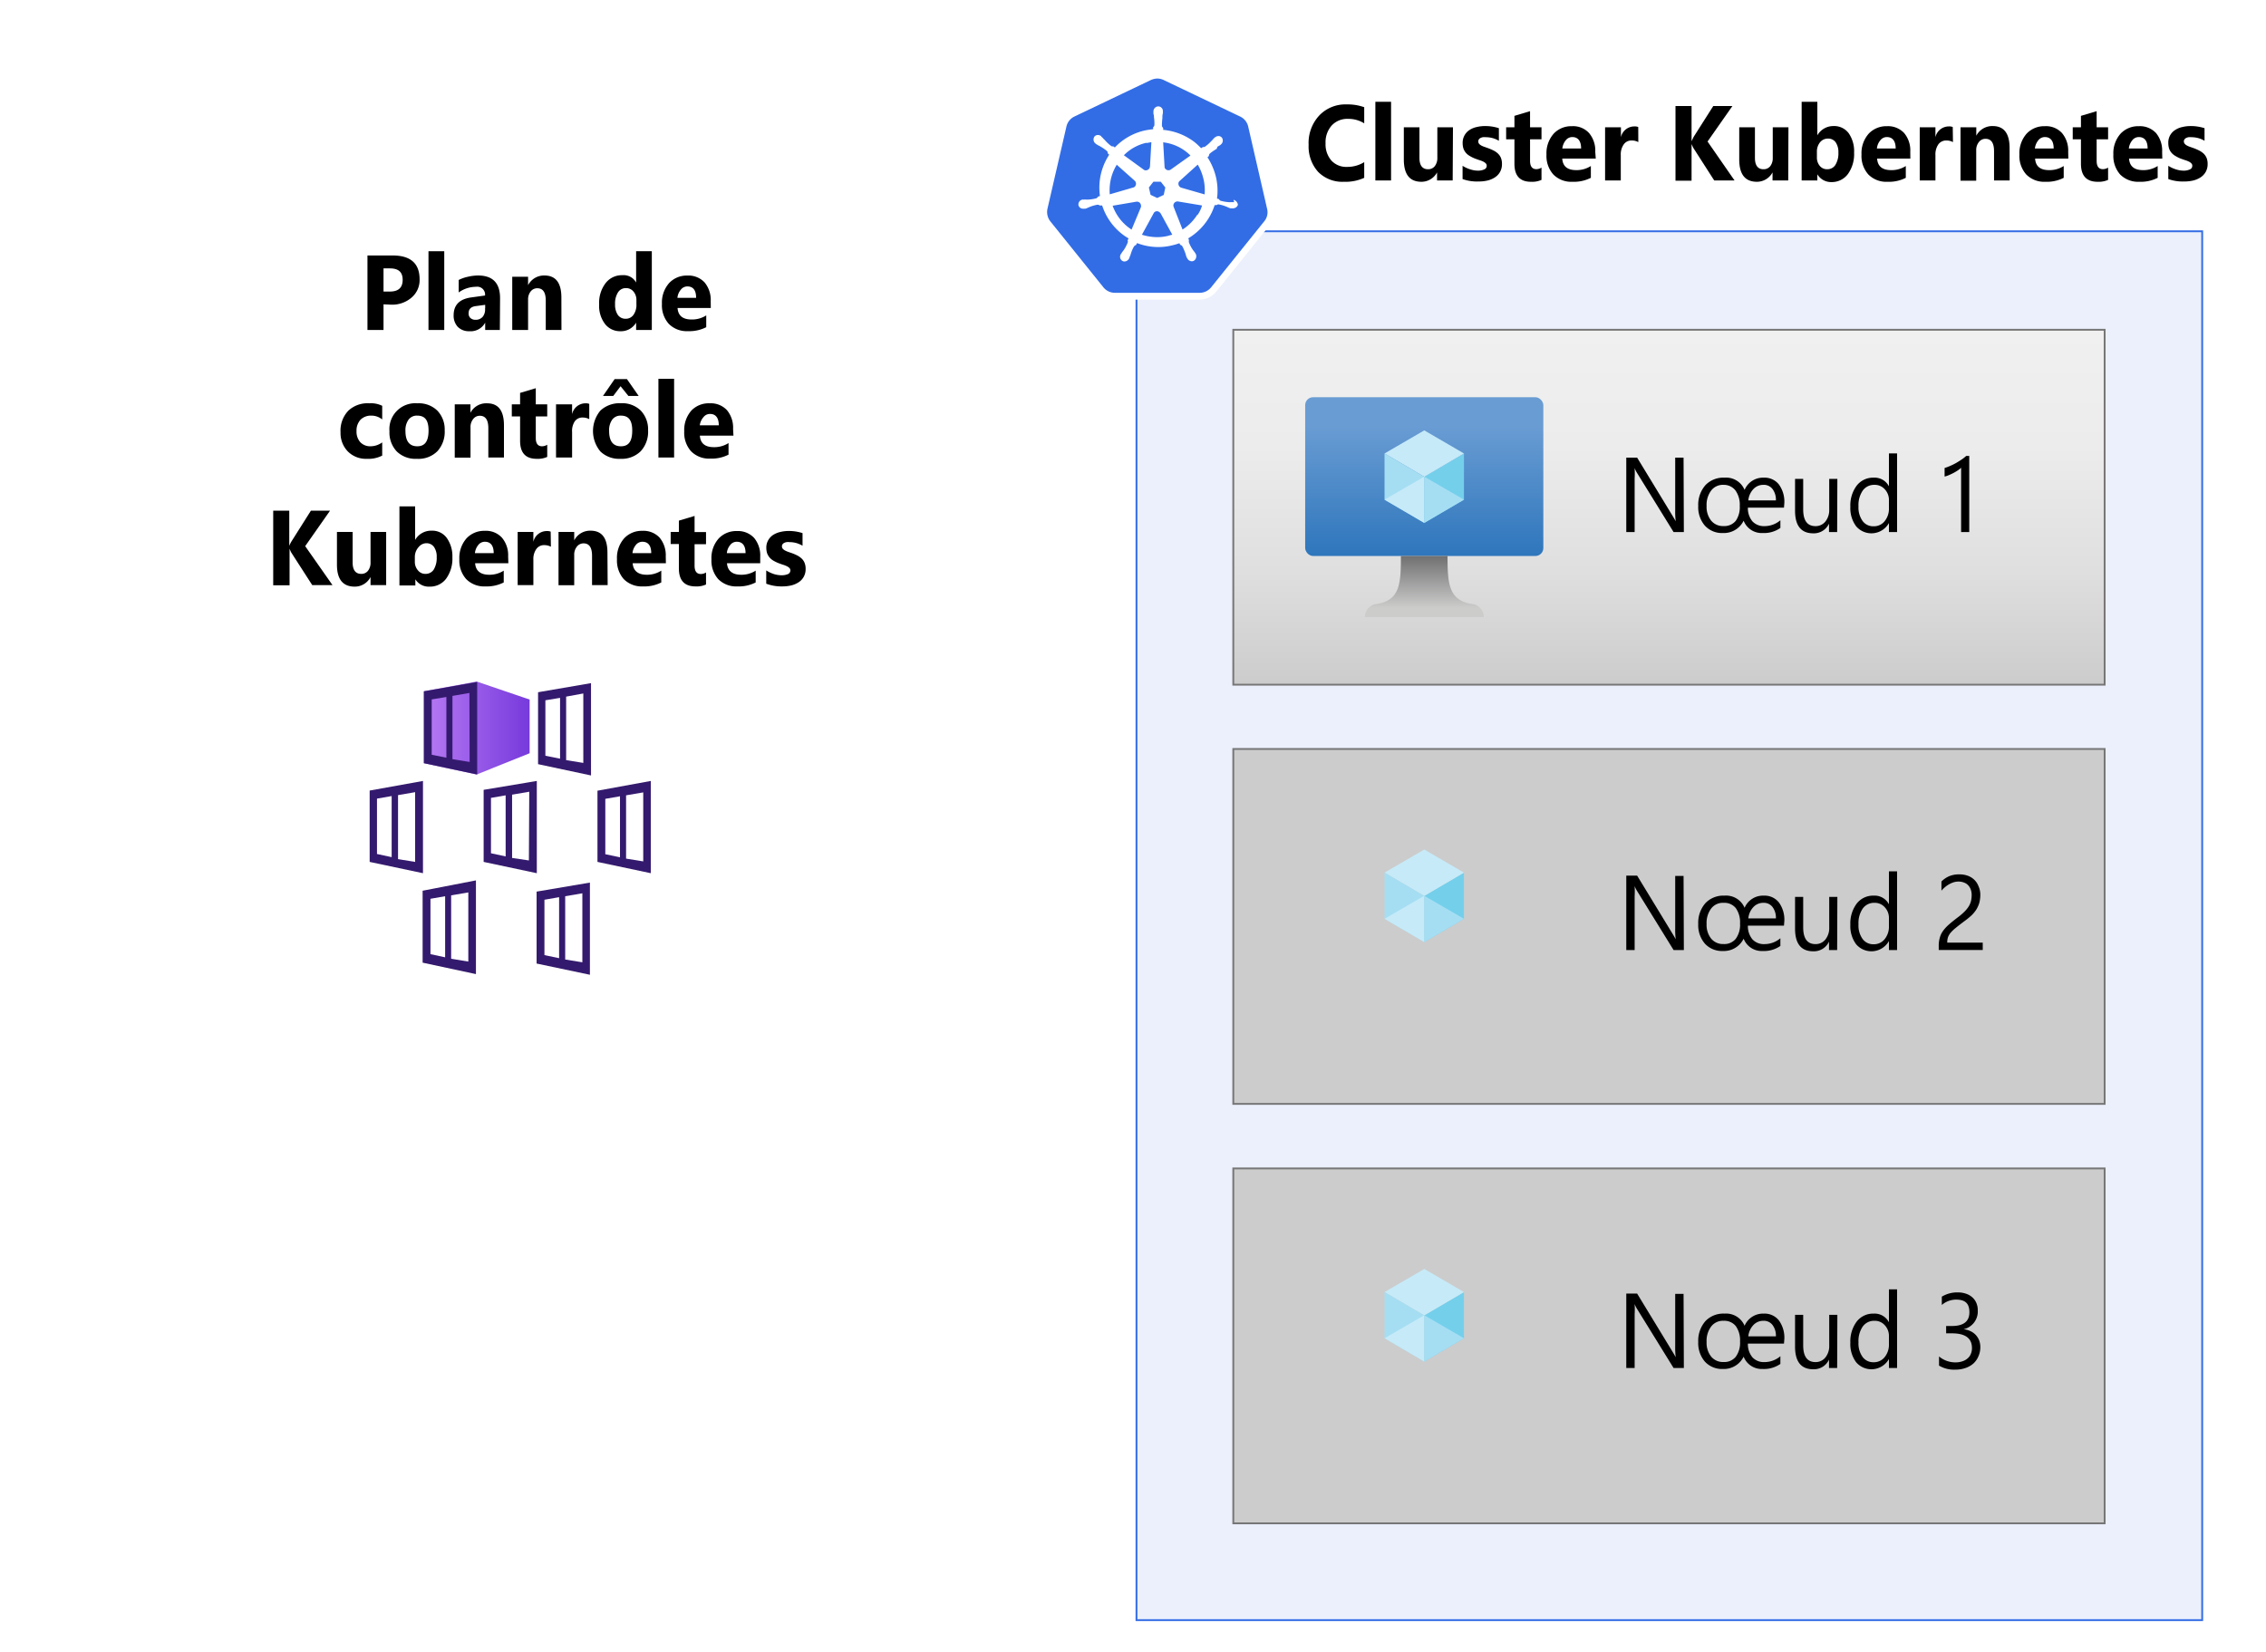
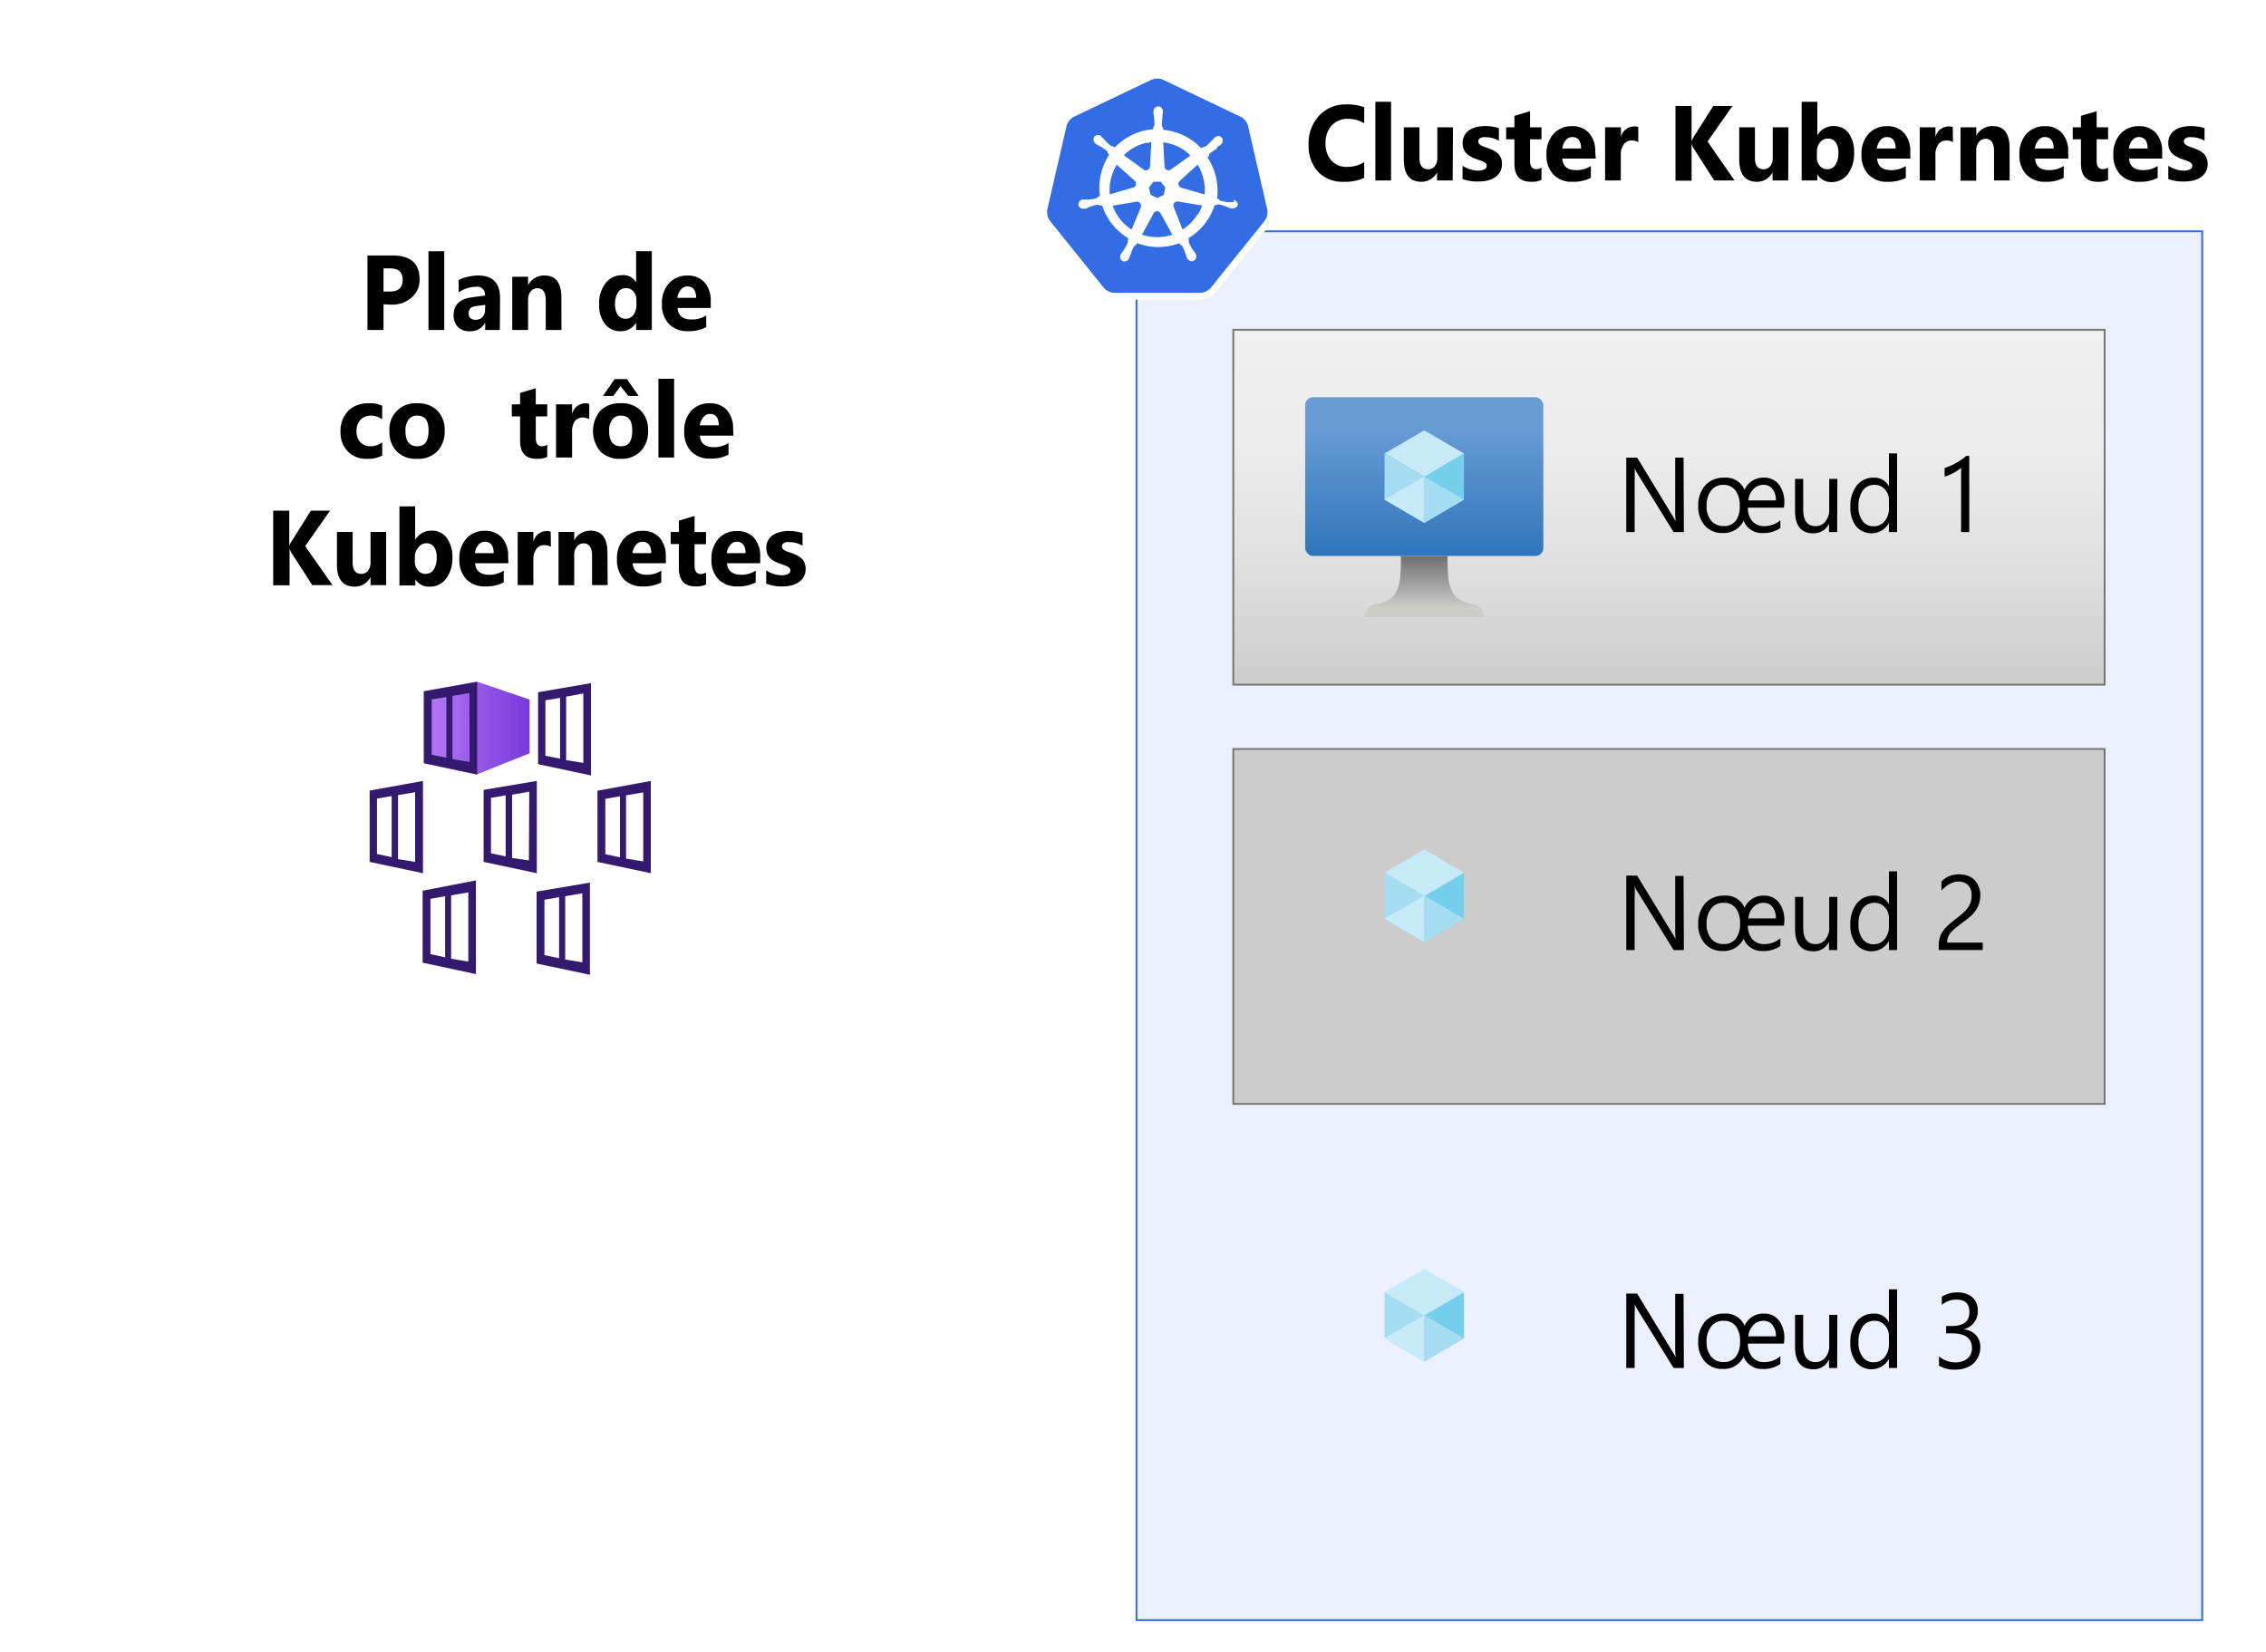
<svg xmlns="http://www.w3.org/2000/svg" xmlns:xlink="http://www.w3.org/1999/xlink" viewBox="0 0 308.95 225.34">
  <defs>
    <style>.cls-1{fill:#fff;}.cls-2{fill:#326ce5;isolation:isolate;opacity:0.1;}.cls-16,.cls-3{fill:none;}.cls-3{stroke:#326ce5;}.cls-3,.cls-4{stroke-width:0.25px;}.cls-4{stroke:#777677;fill:url(#linear-gradient);}.cls-5{fill:#326de6;}.cls-6{fill:url(#linear-gradient-2);}.cls-7{fill:#74cfeb;}.cls-8{fill:#c6eaf8;}.cls-9{fill:#a5def3;}.cls-10{fill:url(#linear-gradient-3);}.cls-11{fill:url(#linear-gradient-5);}.cls-12{fill:url(#linear-gradient-6);}.cls-13{fill:url(#linear-gradient-8);}.cls-14{fill:url(#linear-gradient-9);}.cls-15{fill:url(#linear-gradient-10);}.cls-17{fill:#341a6e;}.cls-18{fill:url(#linear-gradient-11);}.cls-19{fill:url(#linear-gradient-12);}.cls-20{fill:url(#linear-gradient-13);}.cls-21{fill:url(#linear-gradient-14);}.cls-22{fill:url(#linear-gradient-15);}.cls-23{fill:url(#linear-gradient-16);}.cls-24{fill:#2f2f2f;}</style>
    <linearGradient id="linear-gradient" x1="227.55" y1="183.03" x2="227.55" y2="134.63" gradientTransform="matrix(1, 0, 0, -1, 0, 228)" gradientUnits="userSpaceOnUse">
      <stop offset="0" stop-color="#f0f0f0" />
      <stop offset="0.33" stop-color="#ececec" />
      <stop offset="0.68" stop-color="#dfdfdf" />
      <stop offset="1" stop-color="#ccc" />
    </linearGradient>
    <linearGradient id="linear-gradient-2" x1="194.19" y1="-335.25" x2="194.19" y2="-356.9" gradientTransform="translate(0 411.07)" gradientUnits="userSpaceOnUse">
      <stop offset="0" stop-color="#2e76bc" />
      <stop offset="0.82" stop-color="#699cd3" />
    </linearGradient>
    <linearGradient id="linear-gradient-3" x1="194.19" y1="-326.9" x2="194.19" y2="-335.25" gradientTransform="translate(0 411.07)" gradientUnits="userSpaceOnUse">
      <stop offset="0.15" stop-color="#cccccb" />
      <stop offset="1" stop-color="#707071" />
    </linearGradient>
    <linearGradient id="linear-gradient-5" x1="194.19" y1="-278.09" x2="194.19" y2="-299.74" xlink:href="#linear-gradient-2" />
    <linearGradient id="linear-gradient-6" x1="194.18" y1="-269.74" x2="194.18" y2="-278.09" xlink:href="#linear-gradient-3" />
    <linearGradient id="linear-gradient-8" x1="194.19" y1="-220.89" x2="194.19" y2="-242.54" xlink:href="#linear-gradient-2" />
    <linearGradient id="linear-gradient-9" x1="194.18" y1="-212.54" x2="194.18" y2="-220.89" xlink:href="#linear-gradient-3" />
    <linearGradient id="linear-gradient-10" x1="57.79" y1="-311.8" x2="72.21" y2="-311.8" gradientTransform="translate(0 411.07)" gradientUnits="userSpaceOnUse">
      <stop offset="0" stop-color="#b77af4" />
      <stop offset="1" stop-color="#773adc" />
    </linearGradient>
    <linearGradient id="linear-gradient-11" x1="73.36" y1="-311.67" x2="87.75" y2="-311.67" xlink:href="#linear-gradient-10" />
    <linearGradient id="linear-gradient-12" x1="50.42" y1="-298.26" x2="64.81" y2="-298.26" xlink:href="#linear-gradient-10" />
    <linearGradient id="linear-gradient-13" x1="65.94" y1="-298.35" x2="80.33" y2="-298.35" xlink:href="#linear-gradient-10" />
    <linearGradient id="linear-gradient-14" x1="81.46" y1="-298.24" x2="95.88" y2="-298.24" xlink:href="#linear-gradient-10" />
    <linearGradient id="linear-gradient-15" x1="57.62" y1="-284.58" x2="72.03" y2="-284.58" xlink:href="#linear-gradient-10" />
    <linearGradient id="linear-gradient-16" x1="73.16" y1="-284.48" x2="87.58" y2="-284.48" xlink:href="#linear-gradient-10" />
  </defs>
  <g id="Layer_1" data-name="Layer 1">
    <g id="Shapes">
      <rect class="cls-1" width="308.95" height="225.34" />
      <rect class="cls-1" x="154.95" y="31.54" width="145.3" height="189.4" />
      <rect class="cls-2" x="154.95" y="31.54" width="145.3" height="189.4" />
      <rect class="cls-3" x="154.95" y="31.54" width="145.3" height="189.4" />
      <rect class="cls-4" x="168.15" y="44.97" width="118.8" height="48.4" />
      <path class="cls-5" d="M152,40.4a2.47,2.47,0,0,1-1.93-.93l-7.24-9a2.43,2.43,0,0,1-.48-2.11l2.59-11.24a2.45,2.45,0,0,1,1.35-1.67l10.47-5a2.46,2.46,0,0,1,2.15,0l10.47,5a2.43,2.43,0,0,1,1.34,1.67l2.59,11.24a2.51,2.51,0,0,1-.48,2.11l-7.24,9a2.51,2.51,0,0,1-1.92.93Z" />
      <path class="cls-1" d="M157.78,10.71a2,2,0,0,1,.85.19l10.47,5a2,2,0,0,1,1.08,1.35l2.58,11.23a1.93,1.93,0,0,1-.39,1.7l-7.24,9a2,2,0,0,1-1.55.75H152a2,2,0,0,1-1.56-.75l-7.24-9a2.07,2.07,0,0,1-.39-1.7l2.59-11.23a2,2,0,0,1,1.07-1.35l10.47-5A2.36,2.36,0,0,1,157.78,10.71Zm0-1h0a3,3,0,0,0-1.28.29L146,15a2.92,2.92,0,0,0-1.61,2l-2.59,11.24a2.91,2.91,0,0,0,.58,2.52l7.24,9a2.91,2.91,0,0,0,2.3,1.1h11.61a2.91,2.91,0,0,0,2.3-1.1l7.24-9a2.93,2.93,0,0,0,.58-2.52L171.09,17a3,3,0,0,0-1.61-2l-10.43-5a2.91,2.91,0,0,0-1.26-.29Z" />
      <path class="cls-1" d="M168.27,27.57h0s0,0,0,0l-.12,0a2.71,2.71,0,0,0-.4,0,.65.65,0,0,1-.2,0h0a5.25,5.25,0,0,1-1.12-.19.39.39,0,0,1-.23-.22s0,0,0,0h0l-.27-.08a8.2,8.2,0,0,0-.14-2.92,8.68,8.68,0,0,0-1.16-2.71l.2-.18v0a.46.46,0,0,1,.1-.31,6.05,6.05,0,0,1,.94-.65h0L166,20l.35-.2a.38.38,0,0,0,.1-.09s0,0,0,0h0a.69.69,0,0,0,.15-.93.62.62,0,0,0-.48-.23.83.83,0,0,0-.45.17h0l0,0a.87.87,0,0,0-.1.08,3.58,3.58,0,0,0-.27.29.71.71,0,0,1-.15.15h0a4.88,4.88,0,0,1-.83.74.4.4,0,0,1-.18.07l-.13,0h0l-.25.16a10.46,10.46,0,0,0-.84-.79,8.26,8.26,0,0,0-4.33-1.71l0-.27,0,0a.46.46,0,0,1-.17-.27,8.32,8.32,0,0,1,.07-1.12v0a.52.52,0,0,1,0-.21q0-.18.06-.39V15.2h0a.64.64,0,0,0-.57-.69.65.65,0,0,0-.53.21.71.71,0,0,0-.19.48h0v.16a1.09,1.09,0,0,0,.07.4c0,.06,0,.12,0,.21v0a5.17,5.17,0,0,1,.06,1.11.41.41,0,0,1-.17.27l0,0h0l0,.27a10.82,10.82,0,0,0-1.12.17,8,8,0,0,0-4.1,2.32l-.2-.15h0l-.13,0a.28.28,0,0,1-.18-.06,5.05,5.05,0,0,1-.83-.77h0a1,1,0,0,0-.15-.14,2.44,2.44,0,0,0-.27-.29l-.1-.08s0,0,0-.05h0a.75.75,0,0,0-.45-.16.59.59,0,0,0-.48.23.69.69,0,0,0,.15.93h0s0,0,0,0,.06.06.1.08a2.5,2.5,0,0,0,.35.21.87.87,0,0,1,.19.1h0a6.41,6.41,0,0,1,.93.64.43.43,0,0,1,.1.31v0h0l.2.19a.86.86,0,0,0-.1.16,8.15,8.15,0,0,0-1.16,5.47l-.26.08s0,0,0,0a.51.51,0,0,1-.23.23,5.34,5.34,0,0,1-1.12.18h0l-.21,0a2.6,2.6,0,0,0-.39,0l-.12,0a.06.06,0,0,0-.07,0h0a.67.67,0,0,0-.53.76.63.63,0,0,0,.66.48.44.44,0,0,0,.16,0h0s0,0,0,0l.13,0a2.39,2.39,0,0,0,.37-.15l.19-.08h0a4.87,4.87,0,0,1,1.07-.31h.05a.42.42,0,0,1,.26.1s0,0,.05,0h0l.29,0a8.12,8.12,0,0,0,2.71,3.89,7.7,7.7,0,0,0,.89.6l-.13.27s0,0,0,0a.42.42,0,0,1,0,.33,5.68,5.68,0,0,1-.53,1v0a1.92,1.92,0,0,0-.13.17c-.08.1-.14.21-.23.33l-.06.1a.05.05,0,0,1,0,0h0a.66.66,0,0,0,.27.89h0a.54.54,0,0,0,.25.06.73.73,0,0,0,.62-.39h0a.05.05,0,0,1,0,0l.06-.1c0-.12.09-.25.13-.37l.06-.19h0a4.67,4.67,0,0,1,.43-1,.52.52,0,0,1,.27-.19l0,0h0l.15-.27a8,8,0,0,0,2.9.54,7.83,7.83,0,0,0,1.8-.21,8.15,8.15,0,0,0,1.07-.31l.13.23s0,0,0,0a.42.42,0,0,1,.27.18,7.85,7.85,0,0,1,.43,1v0l.06.19c0,.12.08.25.13.37l.06.1a.08.08,0,0,0,0,0h0a.7.7,0,0,0,.62.39.54.54,0,0,0,.25-.06.63.63,0,0,0,.31-.37.78.78,0,0,0,0-.52h0s0,0,0,0l-.06-.1a1.94,1.94,0,0,0-.23-.33l-.13-.17v0a4.78,4.78,0,0,1-.53-1,.53.53,0,0,1,0-.33s0,0,0,0h0l-.1-.25a8.19,8.19,0,0,0,3.6-4.53l.25,0s0,0,0,0a.52.52,0,0,1,.27-.1h0a4.87,4.87,0,0,1,1.07.31h0l.19.08a2.39,2.39,0,0,0,.37.15l.13,0s0,0,.06,0h0a.47.47,0,0,0,.17,0,.71.71,0,0,0,.66-.48.8.8,0,0,0-.6-.68Zm-9.58-1-.91.43-.91-.43-.23-1,.62-.79h1l.62.79-.21,1Zm5.4-2.15a6.67,6.67,0,0,1,.15,2.09l-3.17-.91a.57.57,0,0,1-.39-.67.48.48,0,0,1,.12-.22l2.5-2.26a6.62,6.62,0,0,1,.79,2Zm-1.78-3.21-2.71,1.93a.56.56,0,0,1-.72-.13.37.37,0,0,1-.1-.23l-.19-3.37a6.27,6.27,0,0,1,3.72,1.8Zm-6-1.7.67-.12-.19,3.31a.57.57,0,0,1-.56.53.44.44,0,0,1-.25-.06l-2.75-2a6.23,6.23,0,0,1,3.08-1.7Zm-4.07,2.94,2.46,2.19a.56.56,0,0,1,.06.77.42.42,0,0,1-.25.16l-3.2.93a6.63,6.63,0,0,1,.93-4Zm-.56,5.61,3.29-.56a.55.55,0,0,1,.58.43.61.61,0,0,1,0,.33h0l-1.27,3.05a6.47,6.47,0,0,1-2.58-3.25Zm7.55,4.11a6.39,6.39,0,0,1-1.45.17,7.08,7.08,0,0,1-2.09-.33l1.64-3a.52.52,0,0,1,.66-.14.88.88,0,0,1,.25.22h0L159.83,32c-.19.06-.39.1-.6.17Zm4-2.87a6.55,6.55,0,0,1-2,2L160,28.17a.55.55,0,0,1,.29-.64.58.58,0,0,1,.29-.06l3.31.55a4.23,4.23,0,0,1-.6,1.27Z" />
      <rect class="cls-6" x="177.95" y="54.17" width="32.47" height="21.65" rx="1.08" />
      <polygon class="cls-7" points="199.6 61.84 199.6 68.14 194.19 71.31 194.19 65 199.6 61.84" />
      <polygon class="cls-8" points="199.6 61.84 194.19 65.02 188.77 61.84 194.19 58.69 199.6 61.84" />
      <polygon class="cls-9" points="194.19 65.02 194.19 71.31 188.77 68.14 188.77 61.84 194.19 65.02" />
      <polygon class="cls-8" points="188.77 68.14 194.19 65 194.19 71.31 188.77 68.14" />
-       <polygon class="cls-9" points="199.6 68.14 194.19 65 194.19 71.31 199.6 68.14" />
      <path class="cls-10" d="M200.7,82.37c-3.21-.5-3.34-2.81-3.34-6.55H191c0,3.74-.1,6.05-3.31,6.55a1.81,1.81,0,0,0-1.61,1.8H202.3A1.79,1.79,0,0,0,200.7,82.37Z" />
      <rect class="cls-4" x="168.15" y="102.14" width="118.8" height="48.4" />
      <rect class="cls-11" x="177.95" y="111.34" width="32.47" height="21.65" rx="1.08" />
      <polygon class="cls-7" points="199.6 119 199.6 125.3 194.19 128.47 194.19 122.16 199.6 119" />
      <polygon class="cls-8" points="199.6 119 194.19 122.18 188.77 119 194.19 115.85 199.6 119" />
      <polygon class="cls-9" points="194.19 122.18 194.19 128.47 188.77 125.3 188.77 119 194.19 122.18" />
      <polygon class="cls-8" points="188.77 125.3 194.19 122.16 194.19 128.47 188.77 125.3" />
      <polygon class="cls-9" points="199.6 125.3 194.19 122.16 194.19 128.47 199.6 125.3" />
      <path class="cls-12" d="M200.7,139.53c-3.21-.5-3.34-2.81-3.34-6.54H191c0,3.73-.1,6-3.31,6.54a1.8,1.8,0,0,0-1.61,1.8H202.3A1.8,1.8,0,0,0,200.7,139.53Z" />
      <rect class="cls-4" x="168.15" y="159.34" width="118.8" height="48.4" />
      <rect class="cls-13" x="177.95" y="168.54" width="32.47" height="21.65" rx="1.08" />
      <polygon class="cls-7" points="199.6 176.2 199.6 182.5 194.19 185.68 194.19 179.36 199.6 176.2" />
      <polygon class="cls-8" points="199.6 176.2 194.19 179.38 188.77 176.2 194.19 173.05 199.6 176.2" />
-       <polygon class="cls-9" points="194.19 179.38 194.19 185.68 188.77 182.5 188.77 176.2 194.19 179.38" />
      <polygon class="cls-8" points="188.77 182.5 194.19 179.36 194.19 185.68 188.77 182.5" />
      <polygon class="cls-9" points="199.6 182.5 194.19 179.36 194.19 185.68 199.6 182.5" />
      <path class="cls-14" d="M200.7,196.73c-3.21-.5-3.34-2.81-3.34-6.55H191c0,3.74-.1,6-3.31,6.55a1.8,1.8,0,0,0-1.61,1.8H202.3A1.8,1.8,0,0,0,200.7,196.73Z" />
      <polygon class="cls-15" points="64.99 92.94 57.79 94.27 57.79 104.08 64.99 105.62 72.21 102.72 72.21 95.4 64.99 92.94" />
      <path class="cls-16" d="M65.26,105.47l6.59-2.67a.46.46,0,0,0,.3-.35V95.81a.53.53,0,0,0-.32-.46l-6.67-2.26h-.3L58.32,94.3a.51.51,0,0,0-.38.45v8.88a.49.49,0,0,0,.38.48l6.62,1.39A.85.85,0,0,0,65.26,105.47Z" />
      <path class="cls-17" d="M57.79,94.27v9.81l7.27,1.54V93Zm3.07,9.06-2-.4V95.38l2-.33Zm3.17.58-2.34-.38V94.9L64,94.5Z" />
      <polygon class="cls-18" points="80.56 93.06 73.36 94.4 73.36 104.21 80.56 105.74 87.75 102.82 87.75 95.53 80.56 93.06" />
      <path class="cls-17" d="M73.36,94.4v9.81l7.22,1.54V93.16Zm3,9.06-2-.4V95.5l2-.33Zm3.17.58-2.34-.38V95l2.34-.43Z" />
      <polygon class="cls-19" points="57.62 106.47 50.42 107.81 50.42 117.62 57.62 119.15 64.84 116.26 64.84 108.94 57.62 106.47" />
      <path class="cls-17" d="M50.4,107.81v9.73l7.27,1.54V106.5Zm3,9.08-2-.43v-7.55l2-.35Zm3.2.65-2.33-.38v-8.73l2.33-.4Z" />
      <polygon class="cls-20" points="73.14 106.37 65.94 107.7 65.94 117.52 73.14 119.08 80.33 116.16 80.33 108.84 73.14 106.37" />
      <path class="cls-17" d="M65.94,107.71v9.83l7.25,1.54V106.5Zm3,9.08-2-.43v-7.55l2-.35Zm3.17.55L69.82,117v-8.63l2.34-.4Z" />
      <polygon class="cls-21" points="88.66 106.5 81.47 107.83 81.47 117.64 88.66 119.18 95.88 116.28 95.88 108.96 88.66 106.5" />
      <path class="cls-17" d="M81.46,107.83v9.71l7.27,1.54V106.5Zm3.07,9.08-2-.42v-7.55l2-.35Zm3.17.56-2.34-.38v-8.63l2.34-.4Z" />
      <polygon class="cls-22" points="64.81 120.16 57.62 121.47 57.62 131.28 64.81 132.84 72.03 129.92 72.03 122.62 64.81 120.16" />
      <path class="cls-16" d="M65.09,132.64l6.56-2.52a.45.45,0,0,0,.3-.45v-6.54a.51.51,0,0,0-.32-.56L65,120.31a.42.42,0,0,0-.31,0l-6.54,1.18a.48.48,0,0,0-.4.48v8.9a.49.49,0,0,0,.38.48l6.62,1.29A.69.69,0,0,0,65.09,132.64Z" />
      <path class="cls-17" d="M57.62,121.47v9.81l7.27,1.56V120.06Zm3.07,9.08-2-.43v-7.55l2-.35Zm3.16.58-2.34-.38V122.1l2.34-.4Z" />
      <polygon class="cls-23" points="80.36 120.26 73.16 121.59 73.16 131.4 80.36 132.94 87.58 130.04 87.58 122.72 80.36 120.26" />
      <path class="cls-17" d="M73.16,121.59v9.81l7.27,1.53V120.36Zm3.07,9.08-2-.42V122.7l2-.35Zm3.17.56-2.34-.38v-8.63l2.34-.4Z" />
    </g>
    <g id="Text">
      <path class="cls-24" d="M187.42,24.61h-2.79l-2.86-4.26a4.49,4.49,0,0,1-.26-.54h0v4.8h-2.21v-9.8h2.21v4.64h0c.06-.13.15-.31.28-.55l2.7-4.09h2.64l-3.42,4.68Z" />
      <path class="cls-24" d="M194.57,24.61h-2.15V23.55h0a2.41,2.41,0,0,1-2.14,1.23q-2.43,0-2.43-2.94V17.61H190v4c0,1,.4,1.48,1.18,1.48a1.17,1.17,0,0,0,.93-.41,1.61,1.61,0,0,0,.35-1.1v-4h2.15Z" />
      <path class="cls-24" d="M198.53,23.8h0v.81h-2.16V14.25h2.16v4.42h0a2.56,2.56,0,0,1,2.27-1.23,2.51,2.51,0,0,1,2.09.93,4.05,4.05,0,0,1,.73,2.55,4.32,4.32,0,0,1-.86,2.81,2.75,2.75,0,0,1-2.28,1.05A2.18,2.18,0,0,1,198.53,23.8Zm-.07-2.95v.71a1.68,1.68,0,0,0,.39,1.12,1.26,1.26,0,0,0,1,.45,1.34,1.34,0,0,0,1.15-.57,2.81,2.81,0,0,0,.41-1.62,2.27,2.27,0,0,0-.38-1.36A1.27,1.27,0,0,0,200,19.1a1.4,1.4,0,0,0-1.08.48A1.9,1.9,0,0,0,198.46,20.85Z" />
      <path class="cls-24" d="M211.36,21.73h-4.57c.07,1,.71,1.52,1.92,1.52a3.71,3.71,0,0,0,2-.54v1.55a5.22,5.22,0,0,1-2.52.52,3.26,3.26,0,0,1-3.57-2.91,3.53,3.53,0,0,1,0-.65,3.75,3.75,0,0,1,1-2.76,3.4,3.4,0,0,1,2.49-1,3.09,3.09,0,0,1,2.37.91,3.49,3.49,0,0,1,.84,2.47Zm-2-1.33c0-1-.41-1.5-1.22-1.5a1.16,1.16,0,0,0-.9.43,2,2,0,0,0-.46,1.08Z" />
      <path class="cls-24" d="M217.29,19.56a1.93,1.93,0,0,0-.91-.21,1.29,1.29,0,0,0-1.1.52,2.19,2.19,0,0,0-.4,1.4v3.34h-2.16v-7h2.16v1.3h0a1.85,1.85,0,0,1,1.84-1.42,1.42,1.42,0,0,1,.54.08Z" />
      <path class="cls-24" d="M225,24.61h-2.15V20.72q0-1.62-1.17-1.62a1.16,1.16,0,0,0-.92.43,1.6,1.6,0,0,0-.36,1.09v4h-2.16v-7h2.16v1.11h0a2.47,2.47,0,0,1,2.24-1.28c1.55,0,2.33,1,2.33,2.89Z" />
      <path class="cls-24" d="M233.06,21.73H228.5c.07,1,.71,1.52,1.92,1.52a3.71,3.71,0,0,0,2-.54v1.55a5.22,5.22,0,0,1-2.52.52,3.26,3.26,0,0,1-3.57-2.91,3.53,3.53,0,0,1,0-.65,3.76,3.76,0,0,1,1-2.76,3.38,3.38,0,0,1,2.49-1,3.09,3.09,0,0,1,2.37.91,3.49,3.49,0,0,1,.84,2.47Zm-2-1.33c0-1-.4-1.5-1.22-1.5a1.16,1.16,0,0,0-.9.43,2,2,0,0,0-.46,1.08Z" />
      <path class="cls-24" d="M238.63,24.53a3.12,3.12,0,0,1-1.44.25c-1.53,0-2.29-.79-2.29-2.37v-3.2h-1.13v-1.6h1.13V16.1l2.15-.61v2.12h1.58V19.2h-1.58V22c0,.73.29,1.1.87,1.1a1.53,1.53,0,0,0,.7-.2Z" />
      <path class="cls-24" d="M246.11,21.73h-4.56c.07,1,.71,1.52,1.92,1.52a3.73,3.73,0,0,0,2-.54v1.55a5.24,5.24,0,0,1-2.52.52,3.26,3.26,0,0,1-3.57-2.91,3.53,3.53,0,0,1,0-.65,3.72,3.72,0,0,1,1-2.76,3.37,3.37,0,0,1,2.49-1,3.09,3.09,0,0,1,2.37.91,3.53,3.53,0,0,1,.83,2.47Zm-2-1.33c0-1-.4-1.5-1.21-1.5a1.16,1.16,0,0,0-.9.43,2.07,2.07,0,0,0-.47,1.08Z" />
      <path class="cls-24" d="M247.1,24.43V22.68a5.07,5.07,0,0,0,1.06.48,3.41,3.41,0,0,0,1,.15,2.18,2.18,0,0,0,.91-.15.52.52,0,0,0,.33-.48.43.43,0,0,0-.15-.34,1.36,1.36,0,0,0-.38-.24,5.44,5.44,0,0,0-.52-.19,4.27,4.27,0,0,1-.54-.18,6.21,6.21,0,0,1-.74-.34,2.33,2.33,0,0,1-.53-.42,1.72,1.72,0,0,1-.33-.55,2.13,2.13,0,0,1-.11-.75,1.91,1.91,0,0,1,.26-1A2,2,0,0,1,248,18a2.9,2.9,0,0,1,1-.4,4.86,4.86,0,0,1,1.14-.13,6.08,6.08,0,0,1,1,.07,7.93,7.93,0,0,1,.94.21v1.67a3.64,3.64,0,0,0-1.8-.48,1.81,1.81,0,0,0-.4,0,1,1,0,0,0-.33.11.58.58,0,0,0-.23.18.45.45,0,0,0-.08.26.44.44,0,0,0,.13.32,1.08,1.08,0,0,0,.32.24,3.38,3.38,0,0,0,.44.18l.48.16a5.37,5.37,0,0,1,.78.33,2.77,2.77,0,0,1,.6.41,1.79,1.79,0,0,1,.38.56,2.21,2.21,0,0,1-.14,1.83,2.13,2.13,0,0,1-.71.72,3.21,3.21,0,0,1-1,.4,6.14,6.14,0,0,1-1.21.13A6.24,6.24,0,0,1,247.1,24.43Z" />
      <path class="cls-24" d="M264.82,24.26a6.4,6.4,0,0,1-2.8.52,4.68,4.68,0,0,1-3.55-1.32,4.86,4.86,0,0,1-1.29-3.54,5.2,5.2,0,0,1,1.45-3.81,5.06,5.06,0,0,1,3.77-1.46,6.84,6.84,0,0,1,2.42.36v2.12a4.28,4.28,0,0,0-2.24-.58,3,3,0,0,0-2.23.86,3.24,3.24,0,0,0-.84,2.36,3.09,3.09,0,0,0,.8,2.26,2.79,2.79,0,0,0,2.15.85,4.7,4.7,0,0,0,2.37-.63Z" />
      <path class="cls-24" d="M268.43,24.61h-2.16V14.25h2.16Z" />
      <path class="cls-24" d="M276.89,24.61h-2.16V23.55h0a2.44,2.44,0,0,1-2.14,1.23q-2.43,0-2.43-2.94V17.61h2.15v4c0,1,.39,1.48,1.18,1.48a1.17,1.17,0,0,0,.92-.41,1.57,1.57,0,0,0,.35-1.1v-4h2.16Z" />
      <path class="cls-24" d="M278.35,24.43V22.68a5.15,5.15,0,0,0,1.07.48,3.37,3.37,0,0,0,1,.15,2.11,2.11,0,0,0,.9-.15.5.5,0,0,0,.33-.48.4.4,0,0,0-.15-.34,1.36,1.36,0,0,0-.38-.24,4.6,4.6,0,0,0-.52-.19,4.27,4.27,0,0,1-.54-.18,6.07,6.07,0,0,1-.73-.34,2.18,2.18,0,0,1-.54-.42,1.92,1.92,0,0,1-.33-.55,2.39,2.39,0,0,1-.11-.75,1.91,1.91,0,0,1,.26-1,2,2,0,0,1,.68-.69,2.9,2.9,0,0,1,1-.4,4.92,4.92,0,0,1,1.14-.13,6,6,0,0,1,.95.07,7.51,7.51,0,0,1,.94.21v1.67a3.4,3.4,0,0,0-.88-.36,3.57,3.57,0,0,0-.92-.12,1.81,1.81,0,0,0-.4,0,1.07,1.07,0,0,0-.33.11.58.58,0,0,0-.23.18.45.45,0,0,0-.08.26.44.44,0,0,0,.13.32,1.08,1.08,0,0,0,.32.24,3.38,3.38,0,0,0,.44.18l.48.16a5.37,5.37,0,0,1,.78.33,2.77,2.77,0,0,1,.6.41,1.79,1.79,0,0,1,.38.56,2.25,2.25,0,0,1-.13,1.83,2.16,2.16,0,0,1-.72.72,3.24,3.24,0,0,1-1,.4,6.35,6.35,0,0,1-3.36-.22Z" />
      <path class="cls-24" d="M289.16,24.53a3.09,3.09,0,0,1-1.44.25q-2.28,0-2.28-2.37v-3.2H284.3v-1.6h1.13V16.1l2.16-.61v2.12h1.57V19.2h-1.57V22c0,.73.29,1.1.87,1.1a1.61,1.61,0,0,0,.7-.2Z" />
      <path class="cls-24" d="M296.65,21.73h-4.57c.07,1,.71,1.52,1.92,1.52a3.71,3.71,0,0,0,2-.54v1.55a5.22,5.22,0,0,1-2.52.52,3.26,3.26,0,0,1-3.57-2.91,3.53,3.53,0,0,1,0-.65,3.75,3.75,0,0,1,1-2.76,3.4,3.4,0,0,1,2.49-1,3.09,3.09,0,0,1,2.37.91,3.49,3.49,0,0,1,.84,2.47Zm-2-1.33c0-1-.41-1.5-1.22-1.5a1.16,1.16,0,0,0-.9.43,2,2,0,0,0-.46,1.08Z" />
      <path class="cls-24" d="M302.58,19.56a1.93,1.93,0,0,0-.91-.21,1.29,1.29,0,0,0-1.1.52,2.19,2.19,0,0,0-.4,1.4v3.34H298v-7h2.16v1.3h0A1.85,1.85,0,0,1,302,17.49a1.45,1.45,0,0,1,.54.08Z" />
      <path class="cls-24" d="M45.08,65.24H42.29L39.43,61a3.36,3.36,0,0,1-.26-.54h0v4.8H36.93v-9.8h2.21v4.63h0l.27-.54,2.71-4.09h2.63l-3.41,4.68Z" />
      <path class="cls-24" d="M52.23,65.24H50.08V64.17h0a2.43,2.43,0,0,1-2.14,1.24c-1.62,0-2.43-1-2.43-2.95V58.24h2.15v4c0,1,.39,1.49,1.18,1.49a1.2,1.2,0,0,0,.93-.41,1.66,1.66,0,0,0,.34-1.1v-4h2.16Z" />
      <path class="cls-24" d="M56.18,64.43h0v.81H54V54.88h2.16v4.41h0A2.76,2.76,0,0,1,60.55,59a4,4,0,0,1,.73,2.54,4.36,4.36,0,0,1-.86,2.81,2.77,2.77,0,0,1-2.28,1.06A2.21,2.21,0,0,1,56.18,64.43Zm-.06-3v.72a1.68,1.68,0,0,0,.39,1.12,1.29,1.29,0,0,0,1,.45,1.34,1.34,0,0,0,1.15-.58,2.67,2.67,0,0,0,.4-1.61,2.19,2.19,0,0,0-.37-1.36,1.25,1.25,0,0,0-1.06-.49,1.38,1.38,0,0,0-1.08.49A1.86,1.86,0,0,0,56.12,61.47Z" />
      <path class="cls-24" d="M69,62.35H64.45q.1,1.53,1.92,1.53a3.83,3.83,0,0,0,2-.55v1.56a5.24,5.24,0,0,1-2.52.52,3.26,3.26,0,0,1-3.57-2.92,3.42,3.42,0,0,1,0-.64,3.71,3.71,0,0,1,1-2.76,3.37,3.37,0,0,1,2.49-1,3.05,3.05,0,0,1,2.37.91A3.51,3.51,0,0,1,69,61.44ZM67,61c0-1-.4-1.5-1.21-1.5a1.16,1.16,0,0,0-.9.43A2,2,0,0,0,64.43,61Z" />
      <path class="cls-24" d="M74.94,60.19A1.9,1.9,0,0,0,74,60a1.34,1.34,0,0,0-1.1.52,2.22,2.22,0,0,0-.4,1.41v3.34H70.38v-7h2.16v1.3h0a1.86,1.86,0,0,1,1.85-1.42,1.37,1.37,0,0,1,.53.08Z" />
      <path class="cls-24" d="M82.7,65.24H80.54V61.35c0-1.09-.38-1.63-1.16-1.63a1.13,1.13,0,0,0-.92.43,1.62,1.62,0,0,0-.36,1.1v4H75.94v-7H78.1v1.11h0a2.47,2.47,0,0,1,2.25-1.28c1.55,0,2.32,1,2.32,2.88Z" />
      <path class="cls-24" d="M90.72,62.35H86.15q.1,1.53,1.92,1.53a3.8,3.8,0,0,0,2-.55v1.56a5.22,5.22,0,0,1-2.52.52A3.26,3.26,0,0,1,84,62.49a3.42,3.42,0,0,1,0-.64,3.75,3.75,0,0,1,1-2.76,3.4,3.4,0,0,1,2.49-1,3,3,0,0,1,2.37.91,3.47,3.47,0,0,1,.84,2.46Zm-2-1.32c0-1-.41-1.5-1.22-1.5a1.16,1.16,0,0,0-.9.43A2,2,0,0,0,86.14,61Z" />
      <path class="cls-24" d="M96.28,65.16a3.2,3.2,0,0,1-1.44.25q-2.28,0-2.28-2.37V59.83H91.42V58.24h1.14V56.73l2.15-.62v2.13h1.57v1.59H94.71v2.83c0,.73.29,1.09.87,1.09a1.32,1.32,0,0,0,.7-.2Z" />
      <path class="cls-24" d="M103.77,62.35H99.2q.1,1.53,1.92,1.53a3.8,3.8,0,0,0,2-.55v1.56a5.22,5.22,0,0,1-2.52.52,3.26,3.26,0,0,1-3.57-2.92,3.42,3.42,0,0,1,0-.64,3.75,3.75,0,0,1,1-2.76,3.38,3.38,0,0,1,2.49-1,3.05,3.05,0,0,1,2.37.91,3.47,3.47,0,0,1,.84,2.46Zm-2-1.32c0-1-.41-1.5-1.22-1.5a1.16,1.16,0,0,0-.9.43A2,2,0,0,0,99.19,61Z" />
      <path class="cls-24" d="M104.76,65.05V63.3a5.07,5.07,0,0,0,1.06.48,3.8,3.8,0,0,0,1,.16,2.19,2.19,0,0,0,.91-.16.52.52,0,0,0,.33-.48.43.43,0,0,0-.15-.34,1.58,1.58,0,0,0-.39-.24l-.51-.19a4.27,4.27,0,0,1-.54-.18,5,5,0,0,1-.74-.34,2,2,0,0,1-.53-.42,1.55,1.55,0,0,1-.33-.55,2.1,2.1,0,0,1-.11-.75,2,2,0,0,1,.25-1,2.07,2.07,0,0,1,.69-.69,2.93,2.93,0,0,1,1-.4,5,5,0,0,1,1.15-.13,7.43,7.43,0,0,1,.94.07,7.66,7.66,0,0,1,.95.21V60a3.64,3.64,0,0,0-1.8-.48,1.75,1.75,0,0,0-.4,0,1.17,1.17,0,0,0-.33.11.58.58,0,0,0-.23.18.49.49,0,0,0,0,.59,1.24,1.24,0,0,0,.32.23,4.07,4.07,0,0,0,.44.18l.49.16a5.75,5.75,0,0,1,.77.33,2.31,2.31,0,0,1,.6.42,1.49,1.49,0,0,1,.39.56,2.27,2.27,0,0,1-.14,1.82,2.07,2.07,0,0,1-.72.72,3.24,3.24,0,0,1-1,.4,5.47,5.47,0,0,1-1.21.13A6.24,6.24,0,0,1,104.76,65.05Z" />
      <path class="cls-24" d="M36.65,81.69a6.4,6.4,0,0,1-2.8.52,4.75,4.75,0,0,1-3.55-1.33A4.84,4.84,0,0,1,29,77.35a5.17,5.17,0,0,1,1.45-3.81,5.11,5.11,0,0,1,3.77-1.47,7.11,7.11,0,0,1,2.42.36v2.13A4.29,4.29,0,0,0,34.41,74a3,3,0,0,0-2.23.87,3.24,3.24,0,0,0-.85,2.35,3.2,3.2,0,0,0,.8,2.27,2.85,2.85,0,0,0,2.16.84,4.54,4.54,0,0,0,2.36-.63Z" />
      <path class="cls-24" d="M41.4,82.21a3.77,3.77,0,0,1-2.75-1,4.06,4.06,0,0,1,0-5.38,3.91,3.91,0,0,1,2.81-1,3.68,3.68,0,0,1,2.73,1,3.48,3.48,0,0,1,1,2.59,3.68,3.68,0,0,1-1,2.76A3.81,3.81,0,0,1,41.4,82.21Zm.06-5.69a1.44,1.44,0,0,0-1.19.53,2.33,2.33,0,0,0-.43,1.49c0,1.34.54,2,1.63,2S43,79.86,43,78.48s-.53-2-1.57-2Z" />
      <path class="cls-24" d="M53.36,82H51.21V78.15c0-1.09-.39-1.63-1.17-1.63a1.14,1.14,0,0,0-.92.43,1.62,1.62,0,0,0-.36,1.1v4H46.6V75h2.16v1.11h0A2.47,2.47,0,0,1,51,74.87c1.55,0,2.32,1,2.32,2.88Z" />
-       <path class="cls-24" d="M59.21,82a3.27,3.27,0,0,1-1.45.25q-2.28,0-2.28-2.37V76.63H54.35V75h1.13V73.53l2.15-.62V75h1.58v1.59H57.63v2.83c0,.73.29,1.09.87,1.1a1.53,1.53,0,0,0,.7-.2Z" />
+       <path class="cls-24" d="M59.21,82a3.27,3.27,0,0,1-1.45.25q-2.28,0-2.28-2.37V76.63H54.35V75h1.13V73.53l2.15-.62h1.58v1.59H57.63v2.83c0,.73.29,1.09.87,1.1a1.53,1.53,0,0,0,.7-.2Z" />
      <path class="cls-24" d="M65.13,77a1.86,1.86,0,0,0-.92-.21,1.32,1.32,0,0,0-1.1.51,2.35,2.35,0,0,0-.4,1.41V82H60.55V75h2.16v1.3h0a1.86,1.86,0,0,1,1.85-1.42,1.37,1.37,0,0,1,.53.08Z" />
      <path class="cls-24" d="M69.55,82.21a3.77,3.77,0,0,1-2.75-1,4,4,0,0,1,0-5.38,3.91,3.91,0,0,1,2.81-1,3.68,3.68,0,0,1,2.73,1,3.44,3.44,0,0,1,1,2.59,3.68,3.68,0,0,1-1,2.76A3.81,3.81,0,0,1,69.55,82.21Zm.06-5.69a1.44,1.44,0,0,0-1.19.53A2.33,2.33,0,0,0,68,78.54c0,1.34.54,2,1.63,2s1.55-.7,1.55-2.08S70.65,76.52,69.61,76.52Z" />
      <path class="cls-24" d="M76.93,82H74.77V71.68h2.16Z" />
      <path class="cls-24" d="M85,78.66V82H82.82v-9.8h3.46q3.7,0,3.7,3.12a3,3,0,0,1-1.06,2.39,4.19,4.19,0,0,1-2.84.91Zm0-4.73V77h.87c1.18,0,1.76-.52,1.76-1.55s-.58-1.51-1.76-1.51Z" />
      <path class="cls-24" d="M93.25,82H91.09V71.68h2.16Z" />
      <path class="cls-24" d="M100.91,82h-2V81h0a2.27,2.27,0,0,1-2.08,1.17,2.14,2.14,0,0,1-1.6-.57,2.07,2.07,0,0,1-.59-1.55c0-1.35.81-2.14,2.41-2.35l1.9-.25c0-.77-.41-1.15-1.24-1.15a4.3,4.3,0,0,0-2.38.75V75.46A5.33,5.33,0,0,1,96.5,75a6.13,6.13,0,0,1,1.42-.17c2,0,3,1,3,3Zm-2-2.85v-.47l-1.27.17c-.7.09-1,.4-1,1a.82.82,0,0,0,.25.6,1,1,0,0,0,.7.23,1.25,1.25,0,0,0,1-.42A1.52,1.52,0,0,0,98.88,79.19Z" />
      <path class="cls-24" d="M109.37,82h-2.15V78.15c0-1.09-.39-1.63-1.17-1.63a1.14,1.14,0,0,0-.92.43,1.62,1.62,0,0,0-.36,1.1v4h-2.16V75h2.16v1.11h0a2.47,2.47,0,0,1,2.25-1.28c1.54,0,2.32,1,2.32,2.88Z" />
      <path class="cls-24" d="M117.39,79.15h-4.57c.08,1,.72,1.53,1.93,1.53a3.83,3.83,0,0,0,2-.55v1.56a5.4,5.4,0,0,1-2.53.52,3.25,3.25,0,0,1-3.56-2.92,2.74,2.74,0,0,1,0-.64,3.76,3.76,0,0,1,1-2.76,3.36,3.36,0,0,1,2.48-1,3,3,0,0,1,2.37.91,3.48,3.48,0,0,1,.84,2.47Zm-2-1.32c0-1-.4-1.5-1.22-1.5a1.18,1.18,0,0,0-.9.43,2,2,0,0,0-.46,1.07Z" />
      <path class="cls-24" d="M229.64,72.34h-1.4l-5.05-7.82a2.92,2.92,0,0,1-.31-.61h0a12.18,12.18,0,0,1,0,1.35v7.08h-1.15v-9.8h1.49l4.91,7.69c.21.32.34.54.4.65h0a9.85,9.85,0,0,1-.07-1.44v-6.9h1.15Z" />
      <path class="cls-24" d="M234.9,72.5a3.25,3.25,0,0,1-2.48-1,3.61,3.61,0,0,1-.92-2.6,3.79,3.79,0,0,1,1-2.76,3.48,3.48,0,0,1,2.6-1,3.11,3.11,0,0,1,2.44,1,4.37,4.37,0,0,1-.07,5.35A3.3,3.3,0,0,1,234.9,72.5Zm.08-6.39a2.19,2.19,0,0,0-1.71.74,3,3,0,0,0-.63,2,2.85,2.85,0,0,0,.64,2,2.18,2.18,0,0,0,1.7.72,2,2,0,0,0,1.67-.7,3.74,3.74,0,0,0,0-4,2,2,0,0,0-1.67-.71Z" />
      <path class="cls-24" d="M246.14,72.34H245V71.15h0a2.57,2.57,0,0,1-2.4,1.35,2.6,2.6,0,0,1-2.11-.94,3.86,3.86,0,0,1-.79-2.56,4.21,4.21,0,0,1,.87-2.78,2.93,2.93,0,0,1,2.34-1,2.28,2.28,0,0,1,2.1,1.14h0V62h1.12ZM245,69.17v-1a2,2,0,0,0-.56-1.43,1.86,1.86,0,0,0-1.42-.59,1.9,1.9,0,0,0-1.61.75,3.29,3.29,0,0,0-.59,2.08,3,3,0,0,0,.56,1.91,1.87,1.87,0,0,0,1.52.7,1.91,1.91,0,0,0,1.52-.68A2.52,2.52,0,0,0,245,69.17Z" />
      <path class="cls-24" d="M254,69.12H249a2.63,2.63,0,0,0,.63,1.8,2.18,2.18,0,0,0,1.65.64,3.46,3.46,0,0,0,2.18-.78v1a4.06,4.06,0,0,1-2.44.67,2.93,2.93,0,0,1-2.33-1,3.91,3.91,0,0,1-.85-2.69,3.82,3.82,0,0,1,.93-2.66,3,3,0,0,1,2.3-1,2.67,2.67,0,0,1,2.12.89,3.66,3.66,0,0,1,.75,2.47Zm-1.14-1a2.32,2.32,0,0,0-.47-1.51,1.59,1.59,0,0,0-1.28-.54,1.8,1.8,0,0,0-1.35.56,2.6,2.6,0,0,0-.68,1.49Z" />
      <path class="cls-24" d="M263.31,72.34h-1.12V63.87a3.57,3.57,0,0,1-.38.3,6.32,6.32,0,0,1-.56.33c-.21.11-.43.21-.66.31a5.25,5.25,0,0,1-.67.22V63.9a7.25,7.25,0,0,0,.78-.28,6,6,0,0,0,.81-.39,8,8,0,0,0,.76-.45,5.41,5.41,0,0,0,.61-.46h.43Z" />
      <path class="cls-24" d="M229.64,129.5h-1.4l-5.05-7.81a3,3,0,0,1-.31-.62h0a12.18,12.18,0,0,1,0,1.35v7.08h-1.15v-9.8h1.49l4.91,7.69a7.6,7.6,0,0,1,.4.66h0a10,10,0,0,1-.07-1.45v-6.9h1.15Z" />
      <path class="cls-24" d="M234.9,129.66a3.21,3.21,0,0,1-2.48-1,3.59,3.59,0,0,1-.92-2.6,3.75,3.75,0,0,1,1-2.75,3.45,3.45,0,0,1,2.6-1,3.13,3.13,0,0,1,2.44,1,4.38,4.38,0,0,1-.07,5.36A3.29,3.29,0,0,1,234.9,129.66Zm.08-6.38a2.15,2.15,0,0,0-1.71.73,3,3,0,0,0-.63,2,2.85,2.85,0,0,0,.64,2,2.15,2.15,0,0,0,1.7.72,2,2,0,0,0,1.67-.7,3.74,3.74,0,0,0,0-4,2,2,0,0,0-1.67-.71Z" />
      <path class="cls-24" d="M246.14,129.5H245v-1.19h0a2.57,2.57,0,0,1-2.4,1.35,2.6,2.6,0,0,1-2.11-.94,3.86,3.86,0,0,1-.79-2.56,4.23,4.23,0,0,1,.87-2.78,2.89,2.89,0,0,1,2.34-1,2.25,2.25,0,0,1,2.1,1.13h0v-4.33h1.12ZM245,126.33v-1a2,2,0,0,0-.56-1.44,1.85,1.85,0,0,0-1.42-.58,1.9,1.9,0,0,0-1.61.75,3.29,3.29,0,0,0-.59,2.08,3,3,0,0,0,.56,1.91,1.87,1.87,0,0,0,1.52.7,1.91,1.91,0,0,0,1.52-.68A2.52,2.52,0,0,0,245,126.33Z" />
      <path class="cls-24" d="M254,126.28H249a2.63,2.63,0,0,0,.63,1.8,2.18,2.18,0,0,0,1.65.64,3.44,3.44,0,0,0,2.18-.78V129a4,4,0,0,1-2.44.67,2.93,2.93,0,0,1-2.33-.95,3.88,3.88,0,0,1-.85-2.68,3.83,3.83,0,0,1,.93-2.67,3,3,0,0,1,2.3-1,2.63,2.63,0,0,1,2.12.88,3.68,3.68,0,0,1,.75,2.47Zm-1.14-1a2.34,2.34,0,0,0-.47-1.51,1.59,1.59,0,0,0-1.28-.54,1.81,1.81,0,0,0-1.35.57,2.54,2.54,0,0,0-.68,1.48Z" />
      <path class="cls-24" d="M263.64,122.27a2.35,2.35,0,0,0-.14-.79,1.54,1.54,0,0,0-1-.89,2.45,2.45,0,0,0-.71-.11,2.3,2.3,0,0,0-.64.09,2.7,2.7,0,0,0-.61.25,4.38,4.38,0,0,0-.58.37,4.7,4.7,0,0,0-.51.49v-1.2a3.22,3.22,0,0,1,1.05-.7,3.68,3.68,0,0,1,1.43-.24,3.22,3.22,0,0,1,1.11.17,2.55,2.55,0,0,1,.89.51,2.22,2.22,0,0,1,.59.83,2.71,2.71,0,0,1,.22,1.13,3.74,3.74,0,0,1-.14,1,3.09,3.09,0,0,1-.4.89,4.3,4.3,0,0,1-.68.8,9.07,9.07,0,0,1-1,.78q-.69.48-1.14.84a5.42,5.42,0,0,0-.71.65,2,2,0,0,0-.37.61,2,2,0,0,0-.1.7h4.88v1H259.1V129a3.73,3.73,0,0,1,.14-1.1,2.77,2.77,0,0,1,.45-.91,4.77,4.77,0,0,1,.82-.86c.34-.29.76-.62,1.25-1a7.67,7.67,0,0,0,.89-.73,3.54,3.54,0,0,0,.58-.7,2.58,2.58,0,0,0,.31-.7A3.3,3.3,0,0,0,263.64,122.27Z" />
      <path class="cls-24" d="M229.64,186.7h-1.4l-5.05-7.81a3,3,0,0,1-.31-.62h0a12.18,12.18,0,0,1,0,1.35v7.08h-1.15v-9.8h1.49l4.91,7.69a7.6,7.6,0,0,1,.4.66h0a10,10,0,0,1-.07-1.45v-6.9h1.15Z" />
      <path class="cls-24" d="M234.9,186.86a3.21,3.21,0,0,1-2.48-1,3.59,3.59,0,0,1-.92-2.6,3.75,3.75,0,0,1,1-2.75,3.45,3.45,0,0,1,2.6-1,3.13,3.13,0,0,1,2.44,1,4.38,4.38,0,0,1-.07,5.36A3.29,3.29,0,0,1,234.9,186.86Zm.08-6.38a2.15,2.15,0,0,0-1.71.73,3,3,0,0,0-.63,2,2.85,2.85,0,0,0,.64,2,2.15,2.15,0,0,0,1.7.72,2,2,0,0,0,1.67-.7,3.72,3.72,0,0,0,0-4,2,2,0,0,0-1.67-.72Z" />
      <path class="cls-24" d="M246.14,186.7H245v-1.19h0a2.83,2.83,0,0,1-3.88.94,2.65,2.65,0,0,1-.63-.53,3.86,3.86,0,0,1-.79-2.56,4.23,4.23,0,0,1,.87-2.78,2.89,2.89,0,0,1,2.34-1,2.25,2.25,0,0,1,2.1,1.13h0v-4.33h1.12ZM245,183.54v-1a2,2,0,0,0-.56-1.44,1.85,1.85,0,0,0-1.42-.58,1.9,1.9,0,0,0-1.61.75,3.29,3.29,0,0,0-.59,2.08,3,3,0,0,0,.56,1.91,1.87,1.87,0,0,0,1.52.7,1.91,1.91,0,0,0,1.52-.68A2.51,2.51,0,0,0,245,183.54Z" />
      <path class="cls-24" d="M254,183.48H249a2.63,2.63,0,0,0,.63,1.8,2.18,2.18,0,0,0,1.65.64,3.44,3.44,0,0,0,2.18-.78v1.05a4,4,0,0,1-2.44.67,2.93,2.93,0,0,1-2.33-1,3.88,3.88,0,0,1-.85-2.68,3.83,3.83,0,0,1,.93-2.67,3,3,0,0,1,2.3-1,2.63,2.63,0,0,1,2.12.88,3.68,3.68,0,0,1,.75,2.47Zm-1.14-.95a2.34,2.34,0,0,0-.47-1.51,1.59,1.59,0,0,0-1.28-.54,1.81,1.81,0,0,0-1.35.57,2.54,2.54,0,0,0-.68,1.48Z" />
      <path class="cls-24" d="M264.87,183.93a2.92,2.92,0,0,1-.24,1.2,2.71,2.71,0,0,1-.71.93,3.23,3.23,0,0,1-1.09.6,4.14,4.14,0,0,1-1.4.21,4,4,0,0,1-2.22-.53v-1.2a3.57,3.57,0,0,0,2.27.78,3.2,3.2,0,0,0,.92-.13,2.12,2.12,0,0,0,.71-.38,1.55,1.55,0,0,0,.46-.59,1.8,1.8,0,0,0,.16-.79q0-1.92-2.73-1.92h-.82v-1H261c1.61,0,2.42-.6,2.42-1.8s-.62-1.67-1.85-1.67a3.09,3.09,0,0,0-1.95.7V177.3a4.25,4.25,0,0,1,2.23-.56,3.28,3.28,0,0,1,1.12.17,2.56,2.56,0,0,1,.85.48,2.14,2.14,0,0,1,.55.74,2.21,2.21,0,0,1,.19,1,2.4,2.4,0,0,1-1.95,2.49v0a3.22,3.22,0,0,1,.92.25,2.23,2.23,0,0,1,.73.49,2.27,2.27,0,0,1,.49.7A2.31,2.31,0,0,1,264.87,183.93Z" />
    </g>
  </g>
  <g id="Layer_2" data-name="Layer 2">
    <g id="Shapes-2" data-name="Shapes">
      <rect class="cls-1" width="308.95" height="225.34" />
      <rect class="cls-1" x="154.95" y="31.54" width="145.3" height="189.4" />
      <rect class="cls-2" x="154.95" y="31.54" width="145.3" height="189.4" />
      <rect class="cls-3" x="154.95" y="31.54" width="145.3" height="189.4" />
      <rect class="cls-4" x="168.15" y="44.97" width="118.8" height="48.4" />
      <path class="cls-5" d="M152,40.4a2.47,2.47,0,0,1-1.93-.93l-7.24-9a2.43,2.43,0,0,1-.48-2.11l2.59-11.24a2.45,2.45,0,0,1,1.35-1.67l10.47-5a2.46,2.46,0,0,1,2.15,0l10.47,5a2.43,2.43,0,0,1,1.34,1.67l2.59,11.24a2.51,2.51,0,0,1-.48,2.11l-7.24,9a2.51,2.51,0,0,1-1.92.93Z" />
      <path class="cls-1" d="M157.78,10.71a2,2,0,0,1,.85.19l10.47,5a2,2,0,0,1,1.08,1.35l2.58,11.23a1.93,1.93,0,0,1-.39,1.7l-7.24,9a2,2,0,0,1-1.55.75H152a2,2,0,0,1-1.56-.75l-7.24-9a2.07,2.07,0,0,1-.39-1.7l2.59-11.23a2,2,0,0,1,1.07-1.35l10.47-5A2.36,2.36,0,0,1,157.78,10.71Zm0-1h0a3,3,0,0,0-1.28.29L146,15a2.92,2.92,0,0,0-1.61,2l-2.59,11.24a2.91,2.91,0,0,0,.58,2.52l7.24,9a2.91,2.91,0,0,0,2.3,1.1h11.61a2.91,2.91,0,0,0,2.3-1.1l7.24-9a2.93,2.93,0,0,0,.58-2.52L171.09,17a3,3,0,0,0-1.61-2l-10.43-5a2.91,2.91,0,0,0-1.26-.29Z" />
      <path class="cls-1" d="M168.27,27.57h0s0,0,0,0l-.12,0a2.71,2.71,0,0,0-.4,0,.65.65,0,0,1-.2,0h0a5.25,5.25,0,0,1-1.12-.19.39.39,0,0,1-.23-.22s0,0,0,0h0l-.27-.08a8.2,8.2,0,0,0-.14-2.92,8.68,8.68,0,0,0-1.16-2.71l.2-.18v0a.46.46,0,0,1,.1-.31,6.05,6.05,0,0,1,.94-.65h0L166,20l.35-.2a.38.38,0,0,0,.1-.09s0,0,0,0h0a.69.69,0,0,0,.15-.93.62.62,0,0,0-.48-.23.83.83,0,0,0-.45.17h0l0,0a.87.87,0,0,0-.1.08,3.58,3.58,0,0,0-.27.29.71.71,0,0,1-.15.15h0a4.88,4.88,0,0,1-.83.74.4.4,0,0,1-.18.07l-.13,0h0l-.25.16a10.46,10.46,0,0,0-.84-.79,8.26,8.26,0,0,0-4.33-1.71l0-.27,0,0a.46.46,0,0,1-.17-.27,8.32,8.32,0,0,1,.07-1.12v0a.52.52,0,0,1,0-.21q0-.18.06-.39V15.2h0a.64.64,0,0,0-.57-.69.65.65,0,0,0-.53.21.71.71,0,0,0-.19.48h0v.16a1.09,1.09,0,0,0,.07.4c0,.06,0,.12,0,.21v0a5.17,5.17,0,0,1,.06,1.11.41.41,0,0,1-.17.27l0,0h0l0,.27a10.82,10.82,0,0,0-1.12.17,8,8,0,0,0-4.1,2.32l-.2-.15h0l-.13,0a.28.28,0,0,1-.18-.06,5.05,5.05,0,0,1-.83-.77h0a1,1,0,0,0-.15-.14,2.44,2.44,0,0,0-.27-.29l-.1-.08s0,0,0-.05h0a.75.75,0,0,0-.45-.16.59.59,0,0,0-.48.23.69.69,0,0,0,.15.93h0s0,0,0,0,.06.06.1.08a2.5,2.5,0,0,0,.35.21.87.87,0,0,1,.19.1h0a6.41,6.41,0,0,1,.93.64.43.43,0,0,1,.1.31v0h0l.2.19a.86.86,0,0,0-.1.16,8.15,8.15,0,0,0-1.16,5.47l-.26.08s0,0,0,0a.51.51,0,0,1-.23.23,5.34,5.34,0,0,1-1.12.18h0l-.21,0a2.6,2.6,0,0,0-.39,0l-.12,0a.06.06,0,0,0-.07,0h0a.67.67,0,0,0-.53.76.63.63,0,0,0,.66.48.44.44,0,0,0,.16,0h0s0,0,0,0l.13,0a2.39,2.39,0,0,0,.37-.15l.19-.08h0a4.87,4.87,0,0,1,1.07-.31h.05a.42.42,0,0,1,.26.1s0,0,.05,0h0l.29,0a8.12,8.12,0,0,0,2.71,3.89,7.7,7.7,0,0,0,.89.6l-.13.27s0,0,0,0a.42.42,0,0,1,0,.33,5.68,5.68,0,0,1-.53,1v0a1.92,1.92,0,0,0-.13.17c-.08.1-.14.21-.23.33l-.06.1a.05.05,0,0,1,0,0h0a.66.66,0,0,0,.27.89h0a.54.54,0,0,0,.25.06.73.73,0,0,0,.62-.39h0a.05.05,0,0,1,0,0l.06-.1c0-.12.09-.25.13-.37l.06-.19h0a4.67,4.67,0,0,1,.43-1,.52.52,0,0,1,.27-.19l0,0h0l.15-.27a8,8,0,0,0,2.9.54,7.83,7.83,0,0,0,1.8-.21,8.15,8.15,0,0,0,1.07-.31l.13.23s0,0,0,0a.42.42,0,0,1,.27.18,7.85,7.85,0,0,1,.43,1v0l.06.19c0,.12.08.25.13.37l.06.1a.08.08,0,0,0,0,0h0a.7.7,0,0,0,.62.39.54.54,0,0,0,.25-.06.63.63,0,0,0,.31-.37.78.78,0,0,0,0-.52h0s0,0,0,0l-.06-.1a1.94,1.94,0,0,0-.23-.33l-.13-.17v0a4.78,4.78,0,0,1-.53-1,.53.53,0,0,1,0-.33s0,0,0,0h0l-.1-.25a8.19,8.19,0,0,0,3.6-4.53l.25,0s0,0,0,0a.52.52,0,0,1,.27-.1h0a4.87,4.87,0,0,1,1.07.31h0l.19.08a2.39,2.39,0,0,0,.37.15l.13,0s0,0,.06,0h0a.47.47,0,0,0,.17,0,.71.71,0,0,0,.66-.48.8.8,0,0,0-.6-.68Zm-9.58-1-.91.43-.91-.43-.23-1,.62-.79h1l.62.79-.21,1Zm5.4-2.15a6.67,6.67,0,0,1,.15,2.09l-3.17-.91a.57.57,0,0,1-.39-.67.48.48,0,0,1,.12-.22l2.5-2.26a6.62,6.62,0,0,1,.79,2Zm-1.78-3.21-2.71,1.93a.56.56,0,0,1-.72-.13.37.37,0,0,1-.1-.23l-.19-3.37a6.27,6.27,0,0,1,3.72,1.8Zm-6-1.7.67-.12-.19,3.31a.57.57,0,0,1-.56.53.44.44,0,0,1-.25-.06l-2.75-2a6.23,6.23,0,0,1,3.08-1.7Zm-4.07,2.94,2.46,2.19a.56.56,0,0,1,.06.77.42.42,0,0,1-.25.16l-3.2.93a6.63,6.63,0,0,1,.93-4Zm-.56,5.61,3.29-.56a.55.55,0,0,1,.58.43.61.61,0,0,1,0,.33h0l-1.27,3.05a6.47,6.47,0,0,1-2.58-3.25Zm7.55,4.11a6.39,6.39,0,0,1-1.45.17,7.08,7.08,0,0,1-2.09-.33l1.64-3a.52.52,0,0,1,.66-.14.88.88,0,0,1,.25.22h0L159.83,32c-.19.06-.39.1-.6.17Zm4-2.87a6.55,6.55,0,0,1-2,2L160,28.17a.55.55,0,0,1,.29-.64.58.58,0,0,1,.29-.06l3.31.55a4.23,4.23,0,0,1-.6,1.27Z" />
      <rect class="cls-6" x="177.95" y="54.17" width="32.47" height="21.65" rx="1.08" />
      <polygon class="cls-7" points="199.6 61.84 199.6 68.14 194.19 71.31 194.19 65 199.6 61.84" />
      <polygon class="cls-8" points="199.6 61.84 194.19 65.02 188.77 61.84 194.19 58.69 199.6 61.84" />
      <polygon class="cls-9" points="194.19 65.02 194.19 71.31 188.77 68.14 188.77 61.84 194.19 65.02" />
      <polygon class="cls-8" points="188.77 68.14 194.19 65 194.19 71.31 188.77 68.14" />
      <polygon class="cls-9" points="199.6 68.14 194.19 65 194.19 71.31 199.6 68.14" />
      <path class="cls-10" d="M200.7,82.37c-3.21-.5-3.34-2.81-3.34-6.55H191c0,3.74-.1,6.05-3.31,6.55a1.81,1.81,0,0,0-1.61,1.8H202.3A1.79,1.79,0,0,0,200.7,82.37Z" />
      <rect class="cls-4" x="168.15" y="102.14" width="118.8" height="48.4" />
      <rect class="cls-11" x="177.95" y="111.34" width="32.47" height="21.65" rx="1.08" />
      <polygon class="cls-7" points="199.6 119 199.6 125.3 194.19 128.47 194.19 122.16 199.6 119" />
      <polygon class="cls-8" points="199.6 119 194.19 122.18 188.77 119 194.19 115.85 199.6 119" />
      <polygon class="cls-9" points="194.19 122.18 194.19 128.47 188.77 125.3 188.77 119 194.19 122.18" />
      <polygon class="cls-8" points="188.77 125.3 194.19 122.16 194.19 128.47 188.77 125.3" />
      <polygon class="cls-9" points="199.6 125.3 194.19 122.16 194.19 128.47 199.6 125.3" />
      <path class="cls-12" d="M200.7,139.53c-3.21-.5-3.34-2.81-3.34-6.54H191c0,3.73-.1,6-3.31,6.54a1.8,1.8,0,0,0-1.61,1.8H202.3A1.8,1.8,0,0,0,200.7,139.53Z" />
-       <rect class="cls-4" x="168.15" y="159.34" width="118.8" height="48.4" />
      <rect class="cls-13" x="177.95" y="168.54" width="32.47" height="21.65" rx="1.08" />
      <polygon class="cls-7" points="199.6 176.2 199.6 182.5 194.19 185.68 194.19 179.36 199.6 176.2" />
      <polygon class="cls-8" points="199.6 176.2 194.19 179.38 188.77 176.2 194.19 173.05 199.6 176.2" />
      <polygon class="cls-9" points="194.19 179.38 194.19 185.68 188.77 182.5 188.77 176.2 194.19 179.38" />
      <polygon class="cls-8" points="188.77 182.5 194.19 179.36 194.19 185.68 188.77 182.5" />
      <polygon class="cls-9" points="199.6 182.5 194.19 179.36 194.19 185.68 199.6 182.5" />
      <path class="cls-14" d="M200.7,196.73c-3.21-.5-3.34-2.81-3.34-6.55H191c0,3.74-.1,6-3.31,6.55a1.8,1.8,0,0,0-1.61,1.8H202.3A1.8,1.8,0,0,0,200.7,196.73Z" />
      <polygon class="cls-15" points="64.99 92.94 57.79 94.27 57.79 104.08 64.99 105.62 72.21 102.72 72.21 95.4 64.99 92.94" />
      <path class="cls-16" d="M65.26,105.47l6.59-2.67a.46.46,0,0,0,.3-.35V95.81a.53.53,0,0,0-.32-.46l-6.67-2.26h-.3L58.32,94.3a.51.51,0,0,0-.38.45v8.88a.49.49,0,0,0,.38.48l6.62,1.39A.85.85,0,0,0,65.26,105.47Z" />
      <path class="cls-17" d="M57.79,94.27v9.81l7.27,1.54V93Zm3.07,9.06-2-.4V95.38l2-.33Zm3.17.58-2.34-.38V94.9L64,94.5Z" />
      <polygon class="cls-18" points="80.56 93.06 73.36 94.4 73.36 104.21 80.56 105.74 87.75 102.82 87.75 95.53 80.56 93.06" />
      <path class="cls-17" d="M73.36,94.4v9.81l7.22,1.54V93.16Zm3,9.06-2-.4V95.5l2-.33Zm3.17.58-2.34-.38V95l2.34-.43Z" />
      <polygon class="cls-19" points="57.62 106.47 50.42 107.81 50.42 117.62 57.62 119.15 64.84 116.26 64.84 108.94 57.62 106.47" />
      <path class="cls-17" d="M50.4,107.81v9.73l7.27,1.54V106.5Zm3,9.08-2-.43v-7.55l2-.35Zm3.2.65-2.33-.38v-8.73l2.33-.4Z" />
      <polygon class="cls-20" points="73.14 106.37 65.94 107.7 65.94 117.52 73.14 119.08 80.33 116.16 80.33 108.84 73.14 106.37" />
      <path class="cls-17" d="M65.94,107.71v9.83l7.25,1.54V106.5Zm3,9.08-2-.43v-7.55l2-.35Zm3.17.55L69.82,117v-8.63l2.34-.4Z" />
      <polygon class="cls-21" points="88.66 106.5 81.47 107.83 81.47 117.64 88.66 119.18 95.88 116.28 95.88 108.96 88.66 106.5" />
      <path class="cls-17" d="M81.46,107.83v9.71l7.27,1.54V106.5Zm3.07,9.08-2-.42v-7.55l2-.35Zm3.17.56-2.34-.38v-8.63l2.34-.4Z" />
      <polygon class="cls-22" points="64.81 120.16 57.62 121.47 57.62 131.28 64.81 132.84 72.03 129.92 72.03 122.62 64.81 120.16" />
      <path class="cls-16" d="M65.09,132.64l6.56-2.52a.45.45,0,0,0,.3-.45v-6.54a.51.51,0,0,0-.32-.56L65,120.31a.42.42,0,0,0-.31,0l-6.54,1.18a.48.48,0,0,0-.4.48v8.9a.49.49,0,0,0,.38.48l6.62,1.29A.69.69,0,0,0,65.09,132.64Z" />
      <path class="cls-17" d="M57.62,121.47v9.81l7.27,1.56V120.06Zm3.07,9.08-2-.43v-7.55l2-.35Zm3.16.58-2.34-.38V122.1l2.34-.4Z" />
      <polygon class="cls-23" points="80.36 120.26 73.16 121.59 73.16 131.4 80.36 132.94 87.58 130.04 87.58 122.72 80.36 120.26" />
      <path class="cls-17" d="M73.16,121.59v9.81l7.27,1.53V120.36Zm3.07,9.08-2-.42V122.7l2-.35Zm3.17.56-2.34-.38v-8.63l2.34-.4Z" />
    </g>
  </g>
  <g id="Layer_3" data-name="Layer 3">
    <path d="M229.58,72.56h-1.4l-5-8.09a3.15,3.15,0,0,1-.31-.64h0a12.71,12.71,0,0,1,0,1.4v7.33h-1.14V62.41h1.48l4.87,8c.2.33.33.56.39.68h0a10.28,10.28,0,0,1-.07-1.49V62.41h1.14Z" />
    <path d="M243.23,69.23h-4.92a2.8,2.8,0,0,0,.62,1.87,2.15,2.15,0,0,0,1.65.65,3.34,3.34,0,0,0,2.16-.8V72a3.93,3.93,0,0,1-2.42.69,2.64,2.64,0,0,1-2.59-1.68h0a3,3,0,0,1-2.82,1.68,3.17,3.17,0,0,1-2.46-1,3.85,3.85,0,0,1-.91-2.68,4.06,4.06,0,0,1,1-2.87,3.39,3.39,0,0,1,2.59-1,2.72,2.72,0,0,1,2.73,1.67h0a2.72,2.72,0,0,1,2.61-1.67,2.49,2.49,0,0,1,2.07.93,4,4,0,0,1,.74,2.53ZM235,66.12a2,2,0,0,0-1.69.77,3.25,3.25,0,0,0-.63,2.12,3,3,0,0,0,.63,2,2.08,2.08,0,0,0,1.68.73,2,2,0,0,0,1.67-.72A3.23,3.23,0,0,0,237.2,69a3.35,3.35,0,0,0-.58-2.11A2,2,0,0,0,235,66.12Zm7.13,2.12a2.42,2.42,0,0,0-.47-1.56,1.48,1.48,0,0,0-1.24-.56,1.83,1.83,0,0,0-1.38.6,2.59,2.59,0,0,0-.67,1.52Z" />
    <path d="M250.48,72.56h-1.11V71.41h0a2.27,2.27,0,0,1-2.14,1.32q-2.49,0-2.49-3.09V65.31h1.11v4.15c0,1.53.56,2.29,1.68,2.29a1.69,1.69,0,0,0,1.34-.62,2.49,2.49,0,0,0,.53-1.64V65.31h1.11Z" />
    <path d="M258.65,72.56h-1.11V71.33h0a2.74,2.74,0,0,1-4.48.43,4.14,4.14,0,0,1-.78-2.65,4.5,4.5,0,0,1,.87-2.89,2.82,2.82,0,0,1,2.31-1.08,2.2,2.2,0,0,1,2.08,1.18h0V61.83h1.11Zm-1.11-3.28V68.21a2.11,2.11,0,0,0-.56-1.48,1.81,1.81,0,0,0-1.41-.61,1.89,1.89,0,0,0-1.6.78,3.5,3.5,0,0,0-.58,2.15,3.15,3.15,0,0,0,.56,2,1.79,1.79,0,0,0,1.5.72,1.86,1.86,0,0,0,1.51-.7A2.69,2.69,0,0,0,257.54,69.28Z" />
    <path d="M268.49,72.56h-1.11V63.79a2.89,2.89,0,0,1-.38.31c-.16.11-.35.23-.55.34s-.43.22-.66.32a3.71,3.71,0,0,1-.66.23V63.82a6.23,6.23,0,0,0,.77-.29,7.61,7.61,0,0,0,.81-.4c.26-.15.51-.31.75-.47a5.41,5.41,0,0,0,.61-.48h.42Z" />
    <path d="M229.58,129.56h-1.4l-5-8.09a3.15,3.15,0,0,1-.31-.64h0a12.71,12.71,0,0,1,0,1.4v7.33h-1.14V119.41h1.48l4.87,8c.2.33.33.56.39.68h0a10.28,10.28,0,0,1-.07-1.49v-7.15h1.14Z" />
    <path d="M243.23,126.23h-4.92a2.8,2.8,0,0,0,.62,1.87,2.11,2.11,0,0,0,1.65.65,3.34,3.34,0,0,0,2.16-.8V129a3.93,3.93,0,0,1-2.42.69,2.64,2.64,0,0,1-2.59-1.68h0a3,3,0,0,1-2.82,1.68,3.17,3.17,0,0,1-2.46-1,3.85,3.85,0,0,1-.91-2.68,4.06,4.06,0,0,1,1-2.87,3.39,3.39,0,0,1,2.59-1,2.73,2.73,0,0,1,2.73,1.66h0a2.73,2.73,0,0,1,2.61-1.66,2.49,2.49,0,0,1,2.07.93,4,4,0,0,1,.74,2.53ZM235,123.12a2,2,0,0,0-1.69.77,3.25,3.25,0,0,0-.63,2.12,3,3,0,0,0,.63,2,2.08,2.08,0,0,0,1.68.73,2,2,0,0,0,1.67-.72,3.23,3.23,0,0,0,.58-2.07,3.35,3.35,0,0,0-.58-2.11A2,2,0,0,0,235,123.12Zm7.13,2.12a2.42,2.42,0,0,0-.47-1.56,1.48,1.48,0,0,0-1.24-.56,1.83,1.83,0,0,0-1.38.6,2.59,2.59,0,0,0-.67,1.52Z" />
    <path d="M250.48,129.56h-1.11v-1.15h0a2.27,2.27,0,0,1-2.14,1.32q-2.49,0-2.49-3.09v-4.33h1.11v4.15c0,1.53.56,2.29,1.68,2.29a1.69,1.69,0,0,0,1.34-.62,2.49,2.49,0,0,0,.53-1.64v-4.18h1.11Z" />
    <path d="M258.65,129.56h-1.11v-1.23h0a2.74,2.74,0,0,1-4.48.43,4.14,4.14,0,0,1-.78-2.65,4.5,4.5,0,0,1,.87-2.89,2.82,2.82,0,0,1,2.31-1.08,2.2,2.2,0,0,1,2.08,1.18h0v-4.49h1.11Zm-1.11-3.28v-1.07a2.11,2.11,0,0,0-.56-1.48,1.81,1.81,0,0,0-1.41-.61,1.89,1.89,0,0,0-1.6.78,3.5,3.5,0,0,0-.58,2.15,3.15,3.15,0,0,0,.56,2,1.79,1.79,0,0,0,1.5.72,1.86,1.86,0,0,0,1.51-.7A2.69,2.69,0,0,0,257.54,126.28Z" />
    <path d="M268.82,122.07a2.21,2.21,0,0,0-.14-.81,1.72,1.72,0,0,0-.38-.58,1.5,1.5,0,0,0-.57-.34,2,2,0,0,0-.71-.12,2.28,2.28,0,0,0-.63.09,3.44,3.44,0,0,0-1.18.65,4.81,4.81,0,0,0-.51.5v-1.25a3.39,3.39,0,0,1,1.05-.72,3.46,3.46,0,0,1,1.41-.25,3.31,3.31,0,0,1,1.11.18,2.47,2.47,0,0,1,.88.53,2.34,2.34,0,0,1,.58.85A2.87,2.87,0,0,1,270,122a4.52,4.52,0,0,1-.13,1.09,3.77,3.77,0,0,1-.4.92,4.34,4.34,0,0,1-.68.83,10.67,10.67,0,0,1-1,.81c-.45.34-.83.63-1.12.87a5.25,5.25,0,0,0-.71.67,2.2,2.2,0,0,0-.37.63,2.34,2.34,0,0,0-.1.73h4.84v1h-6v-.5a4,4,0,0,1,.14-1.15,2.78,2.78,0,0,1,.44-.94,5.11,5.11,0,0,1,.82-.89c.34-.3.75-.63,1.24-1a7.92,7.92,0,0,0,.88-.76,4.07,4.07,0,0,0,.58-.72,2.68,2.68,0,0,0,.3-.73A3.35,3.35,0,0,0,268.82,122.07Z" />
    <path d="M229.58,186.56h-1.4l-5-8.09a3.15,3.15,0,0,1-.31-.64h0a12.71,12.71,0,0,1,0,1.4v7.33h-1.14V176.41h1.48l4.87,8c.2.33.33.56.39.68h0a10.28,10.28,0,0,1-.07-1.49v-7.15h1.14Z" />
    <path d="M243.23,183.23h-4.92a2.8,2.8,0,0,0,.62,1.87,2.11,2.11,0,0,0,1.65.65,3.34,3.34,0,0,0,2.16-.8V186a3.93,3.93,0,0,1-2.42.69,2.64,2.64,0,0,1-2.59-1.68h0a3,3,0,0,1-2.82,1.68,3.17,3.17,0,0,1-2.46-1,3.85,3.85,0,0,1-.91-2.68,4.06,4.06,0,0,1,1-2.87,3.39,3.39,0,0,1,2.59-1,2.73,2.73,0,0,1,2.73,1.66h0a2.73,2.73,0,0,1,2.61-1.66,2.49,2.49,0,0,1,2.07.93,4,4,0,0,1,.74,2.53ZM235,180.12a2,2,0,0,0-1.69.77,3.25,3.25,0,0,0-.63,2.12,3,3,0,0,0,.63,2,2.08,2.08,0,0,0,1.68.73,2,2,0,0,0,1.67-.72,3.23,3.23,0,0,0,.58-2.07,3.35,3.35,0,0,0-.58-2.11A2,2,0,0,0,235,180.12Zm7.13,2.12a2.42,2.42,0,0,0-.47-1.56,1.48,1.48,0,0,0-1.24-.56,1.83,1.83,0,0,0-1.38.6,2.59,2.59,0,0,0-.67,1.52Z" />
    <path d="M250.48,186.56h-1.11v-1.15h0a2.27,2.27,0,0,1-2.14,1.32q-2.49,0-2.49-3.09v-4.33h1.11v4.15c0,1.53.56,2.29,1.68,2.29a1.69,1.69,0,0,0,1.34-.62,2.49,2.49,0,0,0,.53-1.64v-4.18h1.11Z" />
    <path d="M258.65,186.56h-1.11v-1.23h0a2.74,2.74,0,0,1-4.48.43,4.14,4.14,0,0,1-.78-2.65,4.5,4.5,0,0,1,.87-2.89,2.82,2.82,0,0,1,2.31-1.08,2.2,2.2,0,0,1,2.08,1.18h0v-4.49h1.11Zm-1.11-3.28v-1.07a2.11,2.11,0,0,0-.56-1.48,1.81,1.81,0,0,0-1.41-.61,1.89,1.89,0,0,0-1.6.78,3.5,3.5,0,0,0-.58,2.15,3.15,3.15,0,0,0,.56,2,1.79,1.79,0,0,0,1.5.72,1.86,1.86,0,0,0,1.51-.7A2.69,2.69,0,0,0,257.54,183.28Z" />
    <path d="M270,183.69a3,3,0,0,1-.25,1.25,2.74,2.74,0,0,1-.69,1,3.14,3.14,0,0,1-1.09.62,4.08,4.08,0,0,1-1.38.22,4,4,0,0,1-2.22-.55v-1.25a3.46,3.46,0,0,0,2.26.81,2.9,2.9,0,0,0,.91-.14,2,2,0,0,0,.71-.39,1.59,1.59,0,0,0,.45-.61,2,2,0,0,0,.16-.82c0-1.32-.9-2-2.71-2h-.81v-1h.77c1.6,0,2.4-.62,2.4-1.87s-.61-1.73-1.83-1.73a3,3,0,0,0-1.93.73v-1.13a4,4,0,0,1,2.21-.58,3.21,3.21,0,0,1,1.1.18,2.37,2.37,0,0,1,.85.49,2.13,2.13,0,0,1,.55.77,2.38,2.38,0,0,1,.19,1,2.47,2.47,0,0,1-1.94,2.58v0a2.78,2.78,0,0,1,.92.25,2.32,2.32,0,0,1,.72.5,2.36,2.36,0,0,1,.48.74A2.52,2.52,0,0,1,270,183.69Z" />
    <path d="M52.29,41.5V45H50.1V34.84h3.43q3.67,0,3.68,3.24a3.14,3.14,0,0,1-1.06,2.47,4.05,4.05,0,0,1-2.81,1Zm0-4.9v3.16h.86c1.17,0,1.75-.53,1.75-1.6s-.58-1.56-1.75-1.56Z" />
    <path d="M60.57,45H58.42V34.26h2.15Z" />
    <path d="M68.15,45h-2V44h0A2.24,2.24,0,0,1,64,45.17a2.12,2.12,0,0,1-1.59-.6A2.22,2.22,0,0,1,61.85,43c0-1.41.8-2.22,2.4-2.44l1.88-.26a1.07,1.07,0,0,0-1.23-1.19,4.1,4.1,0,0,0-2.36.77V38.18a5,5,0,0,1,1.22-.43,6.34,6.34,0,0,1,1.42-.18q3,0,3,3.09Zm-2-2.94v-.49l-1.26.17c-.7.09-1,.42-1,1a.82.82,0,0,0,.25.63,1,1,0,0,0,.69.24,1.23,1.23,0,0,0,1-.43A1.59,1.59,0,0,0,66.13,42.05Z" />
    <path d="M76.55,45H74.41V41c0-1.13-.38-1.69-1.15-1.69a1.13,1.13,0,0,0-.92.45A1.72,1.72,0,0,0,72,40.86V45H69.84V37.74H72v1.15h0a2.44,2.44,0,0,1,2.23-1.32c1.54,0,2.31,1,2.31,3Z" />
    <path d="M88.87,45H86.73V44h0a2.39,2.39,0,0,1-2.15,1.17,2.59,2.59,0,0,1-2.1-1,4.08,4.08,0,0,1-.79-2.68,4.4,4.4,0,0,1,.88-2.88,2.79,2.79,0,0,1,2.29-1.08,1.93,1.93,0,0,1,1.87,1h0V34.26h2.14Zm-2.1-3.52v-.55a1.76,1.76,0,0,0-.4-1.17,1.27,1.27,0,0,0-1-.47,1.25,1.25,0,0,0-1.11.58,2.8,2.8,0,0,0-.4,1.61,2.47,2.47,0,0,0,.38,1.47,1.26,1.26,0,0,0,1.07.52,1.27,1.27,0,0,0,1.07-.55A2.34,2.34,0,0,0,86.77,41.47Z" />
    <path d="M96.91,42H92.38c.07,1.05.71,1.57,1.91,1.57a3.58,3.58,0,0,0,2-.56v1.61a5.09,5.09,0,0,1-2.5.54,3.43,3.43,0,0,1-2.61-1,3.79,3.79,0,0,1-.93-2.72,4,4,0,0,1,1-2.86,3.28,3.28,0,0,1,2.47-1,3,3,0,0,1,2.35.94,3.74,3.74,0,0,1,.83,2.55Zm-2-1.38q0-1.56-1.2-1.56a1.12,1.12,0,0,0-.89.45,2,2,0,0,0-.46,1.11Z" />
    <path d="M52.11,62.13a4.09,4.09,0,0,1-2.09.44,3.47,3.47,0,0,1-2.59-1,3.59,3.59,0,0,1-1-2.61A3.94,3.94,0,0,1,47.5,56,3.82,3.82,0,0,1,50.34,55a3.45,3.45,0,0,1,1.77.34V57.2a2.34,2.34,0,0,0-1.5-.52,2,2,0,0,0-1.46.56,2.18,2.18,0,0,0-.54,1.56,2.14,2.14,0,0,0,.52,1.51,1.86,1.86,0,0,0,1.42.55,2.74,2.74,0,0,0,1.56-.53Z" />
    <path d="M56.83,62.57a3.66,3.66,0,0,1-2.73-1,3.76,3.76,0,0,1-1-2.76A3.53,3.53,0,0,1,56.92,55a3.61,3.61,0,0,1,2.71,1,3.7,3.7,0,0,1,1,2.69,3.92,3.92,0,0,1-1,2.85A3.66,3.66,0,0,1,56.83,62.57Zm.05-5.89a1.39,1.39,0,0,0-1.18.55,2.46,2.46,0,0,0-.42,1.54c0,1.39.54,2.09,1.61,2.09s1.54-.72,1.54-2.15S57.92,56.68,56.88,56.68Z" />
-     <path d="M68.71,62.39H66.58v-4c0-1.13-.39-1.69-1.16-1.69a1.11,1.11,0,0,0-.91.45,1.72,1.72,0,0,0-.36,1.13v4.13H62V55.14h2.14v1.15h0A2.43,2.43,0,0,1,66.41,55c1.53,0,2.3,1,2.3,3Z" />
    <path d="M74.61,62.31a3.16,3.16,0,0,1-1.44.26c-1.51,0-2.26-.82-2.26-2.46V56.79H69.78V55.14h1.13V53.58l2.14-.64v2.2h1.56v1.65H73.05v2.94c0,.75.28,1.13.86,1.13a1.41,1.41,0,0,0,.7-.21Z" />
    <path d="M80.34,57.16a1.87,1.87,0,0,0-.9-.22,1.26,1.26,0,0,0-1.09.54A2.4,2.4,0,0,0,78,58.93v3.46H75.81V55.14H78v1.35h0A1.87,1.87,0,0,1,79.81,55a1.28,1.28,0,0,1,.53.08Z" />
    <path d="M84.59,62.57a3.69,3.69,0,0,1-2.73-1,4.36,4.36,0,0,1,0-5.58,3.84,3.84,0,0,1,2.79-1,3.61,3.61,0,0,1,2.71,1,3.7,3.7,0,0,1,1,2.69,3.91,3.91,0,0,1-1,2.85A3.69,3.69,0,0,1,84.59,62.57ZM87.08,54h-1.4l-1.07-1.33-1,1.33h-1.4l1.59-2.3h1.68Zm-2.43,2.68a1.39,1.39,0,0,0-1.18.55,2.46,2.46,0,0,0-.42,1.54c0,1.39.53,2.09,1.61,2.09s1.54-.72,1.54-2.15S85.68,56.68,84.65,56.68Z" />
    <path d="M91.91,62.39H89.77V51.66h2.14Z" />
    <path d="M100,59.41H95.42c.07,1.05.71,1.57,1.91,1.57a3.58,3.58,0,0,0,2-.56V62a5.06,5.06,0,0,1-2.5.54,3.43,3.43,0,0,1-2.61-1,3.79,3.79,0,0,1-.93-2.72,4,4,0,0,1,1-2.86A3.28,3.28,0,0,1,96.77,55a3,3,0,0,1,2.35.94,3.74,3.74,0,0,1,.83,2.55ZM98,58c0-1-.4-1.55-1.2-1.55a1.11,1.11,0,0,0-.89.44A2.06,2.06,0,0,0,95.41,58Z" />
    <path d="M45.33,79.79H42.57l-2.84-4.41a3.79,3.79,0,0,1-.25-.56h0v5H37.25V69.64h2.19v4.8h0a5.17,5.17,0,0,1,.27-.56l2.68-4.24H45l-3.39,4.84Z" />
    <path d="M52.65,79.79H50.52v-1.1h0A2.41,2.41,0,0,1,48.36,80c-1.61,0-2.42-1-2.42-3V72.54h2.14v4.18c0,1,.39,1.54,1.17,1.54a1.13,1.13,0,0,0,.92-.42,1.77,1.77,0,0,0,.35-1.15V72.54h2.13Z" />
    <path d="M56.63,79h0v.84H54.46V69.06H56.6v4.57h0a2.51,2.51,0,0,1,2.25-1.26,2.43,2.43,0,0,1,2.07,1A4.3,4.3,0,0,1,61.68,76a4.66,4.66,0,0,1-.85,2.91A2.73,2.73,0,0,1,58.56,80,2.14,2.14,0,0,1,56.63,79Zm-.07-3.06v.75A1.75,1.75,0,0,0,57,77.8a1.26,1.26,0,0,0,1,.46,1.31,1.31,0,0,0,1.14-.59,3.07,3.07,0,0,0,.4-1.68,2.29,2.29,0,0,0-.37-1.4,1.23,1.23,0,0,0-1-.51,1.35,1.35,0,0,0-1.07.5A2,2,0,0,0,56.56,75.89Z" />
    <path d="M69.31,76.81H64.78c.07,1,.7,1.57,1.9,1.57a3.59,3.59,0,0,0,2-.56v1.61a5.13,5.13,0,0,1-2.51.54,3.43,3.43,0,0,1-2.61-1,3.79,3.79,0,0,1-.93-2.72,4,4,0,0,1,1-2.86,3.28,3.28,0,0,1,2.47-1,2.94,2.94,0,0,1,2.34.94,3.7,3.7,0,0,1,.84,2.55Zm-2-1.38c0-1-.4-1.55-1.21-1.55a1.12,1.12,0,0,0-.89.44,2.14,2.14,0,0,0-.46,1.11Z" />
    <path d="M75.11,74.56a1.87,1.87,0,0,0-.9-.22,1.26,1.26,0,0,0-1.09.54,2.33,2.33,0,0,0-.4,1.45v3.46H70.58V72.54h2.14v1.35h0a1.87,1.87,0,0,1,1.83-1.47,1.28,1.28,0,0,1,.53.08Z" />
    <path d="M82.85,79.79H80.72v-4c0-1.13-.39-1.69-1.15-1.69a1.13,1.13,0,0,0-.92.45,1.72,1.72,0,0,0-.36,1.13v4.13H76.15V72.54h2.14v1.15h0a2.43,2.43,0,0,1,2.23-1.32c1.54,0,2.3,1,2.3,3Z" />
    <path d="M90.79,76.81H86.26c.07,1,.71,1.57,1.9,1.57a3.59,3.59,0,0,0,2-.56v1.61a5.09,5.09,0,0,1-2.5.54,3.44,3.44,0,0,1-2.62-1,3.83,3.83,0,0,1-.92-2.72,4,4,0,0,1,1-2.86,3.28,3.28,0,0,1,2.47-1,3,3,0,0,1,2.35.94,3.74,3.74,0,0,1,.83,2.55Zm-2-1.38c0-1-.4-1.55-1.21-1.55a1.12,1.12,0,0,0-.89.44,2.14,2.14,0,0,0-.46,1.11Z" />
    <path d="M96.26,79.71a3.11,3.11,0,0,1-1.43.26c-1.51,0-2.27-.82-2.27-2.46V74.19H91.44V72.54h1.12V71l2.14-.64v2.2h1.56v1.65H94.7v2.94c0,.75.29,1.13.86,1.13a1.38,1.38,0,0,0,.7-.21Z" />
    <path d="M103.65,76.81H99.12c.07,1,.71,1.57,1.91,1.57a3.58,3.58,0,0,0,2-.56v1.61a5.09,5.09,0,0,1-2.5.54,3.43,3.43,0,0,1-2.61-1A3.79,3.79,0,0,1,97,76.28a4,4,0,0,1,1-2.86,3.28,3.28,0,0,1,2.47-1,3,3,0,0,1,2.35.94,3.74,3.74,0,0,1,.83,2.55Zm-2-1.38c0-1-.4-1.55-1.2-1.55a1.11,1.11,0,0,0-.89.44,2,2,0,0,0-.46,1.11Z" />
    <path d="M104.47,79.6V77.79a4.62,4.62,0,0,0,1.06.5,3.64,3.64,0,0,0,1,.16,2.2,2.2,0,0,0,.9-.16.54.54,0,0,0,.33-.5.45.45,0,0,0-.15-.35,1.25,1.25,0,0,0-.39-.25,3,3,0,0,0-.51-.19l-.53-.19a5.55,5.55,0,0,1-.73-.35,2.11,2.11,0,0,1-.53-.44,2,2,0,0,1-.33-.57,2.57,2.57,0,0,1-.11-.78,2,2,0,0,1,.26-1,2.1,2.1,0,0,1,.67-.72,3.12,3.12,0,0,1,1-.41,4.8,4.8,0,0,1,1.14-.13,6,6,0,0,1,.94.07,6.27,6.27,0,0,1,.93.22v1.72a3.74,3.74,0,0,0-.87-.37,3.61,3.61,0,0,0-.91-.12,1.75,1.75,0,0,0-.4,0,1.17,1.17,0,0,0-.33.11.59.59,0,0,0-.22.19.43.43,0,0,0-.08.27.52.52,0,0,0,.12.34,1.16,1.16,0,0,0,.32.24,3.63,3.63,0,0,0,.44.19l.47.16a7.27,7.27,0,0,1,.78.34,2.72,2.72,0,0,1,.59.43,1.66,1.66,0,0,1,.38.59,2.08,2.08,0,0,1,.13.79,2.14,2.14,0,0,1-.27,1.1,2.09,2.09,0,0,1-.71.74,3.22,3.22,0,0,1-1,.42,5.34,5.34,0,0,1-1.21.13A5.87,5.87,0,0,1,104.47,79.6Z" />
    <path d="M186,24.25a6.14,6.14,0,0,1-2.78.54,4.61,4.61,0,0,1-3.52-1.37,5.18,5.18,0,0,1-1.28-3.66,5.49,5.49,0,0,1,1.44-4,4.9,4.9,0,0,1,3.74-1.52,6.71,6.71,0,0,1,2.4.38v2.2a4.07,4.07,0,0,0-2.22-.61,2.89,2.89,0,0,0-2.21.9,3.42,3.42,0,0,0-.84,2.43,3.36,3.36,0,0,0,.79,2.35,2.75,2.75,0,0,0,2.14.87,4.35,4.35,0,0,0,2.34-.65Z" />
    <path d="M189.66,24.61h-2.14V13.88h2.14Z" />
    <path d="M198.06,24.61h-2.13v-1.1h0a2.41,2.41,0,0,1-2.12,1.28c-1.61,0-2.41-1-2.41-3.05V17.36h2.13v4.18c0,1,.39,1.54,1.17,1.54a1.13,1.13,0,0,0,.92-.42,1.79,1.79,0,0,0,.35-1.15V17.36h2.13Z" />
    <path d="M199.41,24.42V22.61a4.19,4.19,0,0,0,1.06.49,3.32,3.32,0,0,0,1,.17,2,2,0,0,0,.9-.17.51.51,0,0,0,.33-.49.45.45,0,0,0-.15-.35,1.32,1.32,0,0,0-.38-.25,3.52,3.52,0,0,0-.52-.19l-.53-.19a4.51,4.51,0,0,1-.73-.36,2.08,2.08,0,0,1-.53-.43,2,2,0,0,1-.33-.57,2.57,2.57,0,0,1-.11-.78,2.06,2.06,0,0,1,.93-1.76,2.9,2.9,0,0,1,1-.41,4.8,4.8,0,0,1,1.14-.13,6,6,0,0,1,.94.07,6.27,6.27,0,0,1,.93.22V19.2a3.35,3.35,0,0,0-.87-.37,3.61,3.61,0,0,0-.91-.12,1.75,1.75,0,0,0-.4,0,1.17,1.17,0,0,0-.33.11.59.59,0,0,0-.22.19.5.5,0,0,0-.08.27.52.52,0,0,0,.12.34,1.16,1.16,0,0,0,.32.24,2.53,2.53,0,0,0,.44.18l.47.17a7.27,7.27,0,0,1,.78.34,2.43,2.43,0,0,1,.59.43,1.72,1.72,0,0,1,.38.58,2.17,2.17,0,0,1,.13.8,2.14,2.14,0,0,1-.27,1.1,2.09,2.09,0,0,1-.71.74,3.13,3.13,0,0,1-1,.42,5.32,5.32,0,0,1-1.2.13A5.88,5.88,0,0,1,199.41,24.42Z" />
    <path d="M210.17,24.53a3.08,3.08,0,0,1-1.43.26c-1.51,0-2.26-.82-2.26-2.46V19h-1.13V17.36h1.13V15.8l2.13-.64v2.2h1.56V19h-1.56v2.93q0,1.14.87,1.14a1.37,1.37,0,0,0,.69-.21Z" />
    <path d="M217.57,21.63H213c.07,1.05.7,1.57,1.9,1.57a3.59,3.59,0,0,0,2-.56v1.61a5.13,5.13,0,0,1-2.51.54,3.43,3.43,0,0,1-2.61-1,3.79,3.79,0,0,1-.93-2.72,4,4,0,0,1,1-2.86,3.27,3.27,0,0,1,2.46-1,2.94,2.94,0,0,1,2.35.94,3.7,3.7,0,0,1,.84,2.55Zm-2-1.38c0-1-.4-1.56-1.21-1.56a1.13,1.13,0,0,0-.89.45,2.14,2.14,0,0,0-.46,1.11Z" />
    <path d="M223.37,19.38a1.77,1.77,0,0,0-.9-.22,1.26,1.26,0,0,0-1.09.54,2.33,2.33,0,0,0-.4,1.45v3.46h-2.14V17.36H221v1.35h0a1.87,1.87,0,0,1,1.83-1.47,1.28,1.28,0,0,1,.53.08Z" />
    <path d="M236.49,24.61h-2.77l-2.83-4.41a4.74,4.74,0,0,1-.26-.56h0v5h-2.19V14.46h2.19v4.8h0l.27-.57,2.69-4.23h2.61l-3.39,4.84Z" />
    <path d="M243.81,24.61h-2.14v-1.1h0a2.42,2.42,0,0,1-2.12,1.28c-1.61,0-2.42-1-2.42-3.05V17.36h2.14v4.18c0,1,.39,1.54,1.16,1.54a1.14,1.14,0,0,0,.93-.42,1.79,1.79,0,0,0,.34-1.15V17.36h2.14Z" />
    <path d="M247.78,23.77h0v.84h-2.14V13.88h2.14v4.57h0A2.52,2.52,0,0,1,250,17.19a2.46,2.46,0,0,1,2.07,1,4.3,4.3,0,0,1,.72,2.63,4.66,4.66,0,0,1-.84,2.91,2.73,2.73,0,0,1-2.27,1.1A2.17,2.17,0,0,1,247.78,23.77Zm-.06-3.06v.75a1.75,1.75,0,0,0,.39,1.16,1.26,1.26,0,0,0,1,.46,1.29,1.29,0,0,0,1.13-.59,3,3,0,0,0,.41-1.68,2.35,2.35,0,0,0-.37-1.4,1.23,1.23,0,0,0-1.06-.51,1.37,1.37,0,0,0-1.07.5A2,2,0,0,0,247.72,20.71Z" />
    <path d="M260.46,21.63h-4.53c.07,1.05.71,1.57,1.91,1.57a3.58,3.58,0,0,0,2-.56v1.61a5.06,5.06,0,0,1-2.5.54,3.43,3.43,0,0,1-2.61-1,3.79,3.79,0,0,1-.93-2.72,4,4,0,0,1,1-2.86,3.3,3.3,0,0,1,2.47-1,3,3,0,0,1,2.35.94,3.69,3.69,0,0,1,.83,2.55Zm-2-1.38c0-1-.41-1.56-1.21-1.56a1.12,1.12,0,0,0-.89.45,2.06,2.06,0,0,0-.46,1.11Z" />
    <path d="M266.27,19.38a1.78,1.78,0,0,0-.91-.22,1.29,1.29,0,0,0-1.09.54,2.4,2.4,0,0,0-.39,1.45v3.46h-2.14V17.36h2.14v1.35h0a1.87,1.87,0,0,1,1.83-1.47,1.31,1.31,0,0,1,.53.08Z" />
    <path d="M274,24.61h-2.13v-4c0-1.12-.39-1.68-1.16-1.68a1.11,1.11,0,0,0-.91.45,1.72,1.72,0,0,0-.36,1.13v4.13H267.3V17.36h2.15v1.15h0a2.46,2.46,0,0,1,2.24-1.32c1.53,0,2.3,1,2.3,3Z" />
    <path d="M282,21.63h-4.53c.07,1.05.7,1.57,1.9,1.57a3.56,3.56,0,0,0,2-.56v1.61a5.06,5.06,0,0,1-2.5.54,3.43,3.43,0,0,1-2.61-1,3.79,3.79,0,0,1-.93-2.72,4,4,0,0,1,1-2.86,3.27,3.27,0,0,1,2.46-1,2.94,2.94,0,0,1,2.35.94,3.7,3.7,0,0,1,.84,2.55Zm-2-1.38c0-1-.4-1.56-1.21-1.56a1.13,1.13,0,0,0-.89.45,2.14,2.14,0,0,0-.46,1.11Z" />
    <path d="M287.42,24.53a3.14,3.14,0,0,1-1.43.26c-1.51,0-2.27-.82-2.27-2.46V19H282.6V17.36h1.12V15.8l2.14-.64v2.2h1.56V19h-1.56v2.93c0,.76.28,1.14.86,1.14a1.41,1.41,0,0,0,.7-.21Z" />
    <path d="M294.81,21.63h-4.53c.07,1.05.71,1.57,1.9,1.57a3.59,3.59,0,0,0,2-.56v1.61a5.09,5.09,0,0,1-2.5.54,3.46,3.46,0,0,1-2.62-1,3.83,3.83,0,0,1-.92-2.72,4,4,0,0,1,1-2.86,3.28,3.28,0,0,1,2.47-1,3,3,0,0,1,2.35.94,3.74,3.74,0,0,1,.83,2.55Zm-2-1.38c0-1-.4-1.56-1.21-1.56a1.13,1.13,0,0,0-.89.45,2.14,2.14,0,0,0-.46,1.11Z" />
    <path d="M295.63,24.42V22.61a4.13,4.13,0,0,0,1.05.49,3.38,3.38,0,0,0,1,.17,2,2,0,0,0,.9-.17.52.52,0,0,0,.32-.49.45.45,0,0,0-.15-.35,1.09,1.09,0,0,0-.38-.25,3,3,0,0,0-.51-.19l-.54-.19a4.83,4.83,0,0,1-.72-.36,2.08,2.08,0,0,1-.53-.43,1.81,1.81,0,0,1-.33-.57,2.57,2.57,0,0,1-.11-.78,2,2,0,0,1,.93-1.76,2.81,2.81,0,0,1,1-.41,4.74,4.74,0,0,1,1.14-.13,5.91,5.91,0,0,1,.93.07,6.11,6.11,0,0,1,.94.22V19.2a3.35,3.35,0,0,0-.87-.37,3.69,3.69,0,0,0-.92-.12,1.67,1.67,0,0,0-.39,0,1.07,1.07,0,0,0-.33.11.52.52,0,0,0-.22.19.44.44,0,0,0-.09.27.53.53,0,0,0,.13.34,1,1,0,0,0,.32.24,2.41,2.41,0,0,0,.43.18l.48.17a7.07,7.07,0,0,1,.77.34,2.7,2.7,0,0,1,.6.43,1.88,1.88,0,0,1,.38.58,2.17,2.17,0,0,1,.13.8,2.14,2.14,0,0,1-.27,1.1,2.18,2.18,0,0,1-.71.74,3.32,3.32,0,0,1-1,.42,5.34,5.34,0,0,1-1.21.13A5.87,5.87,0,0,1,295.63,24.42Z" />
  </g>
</svg>